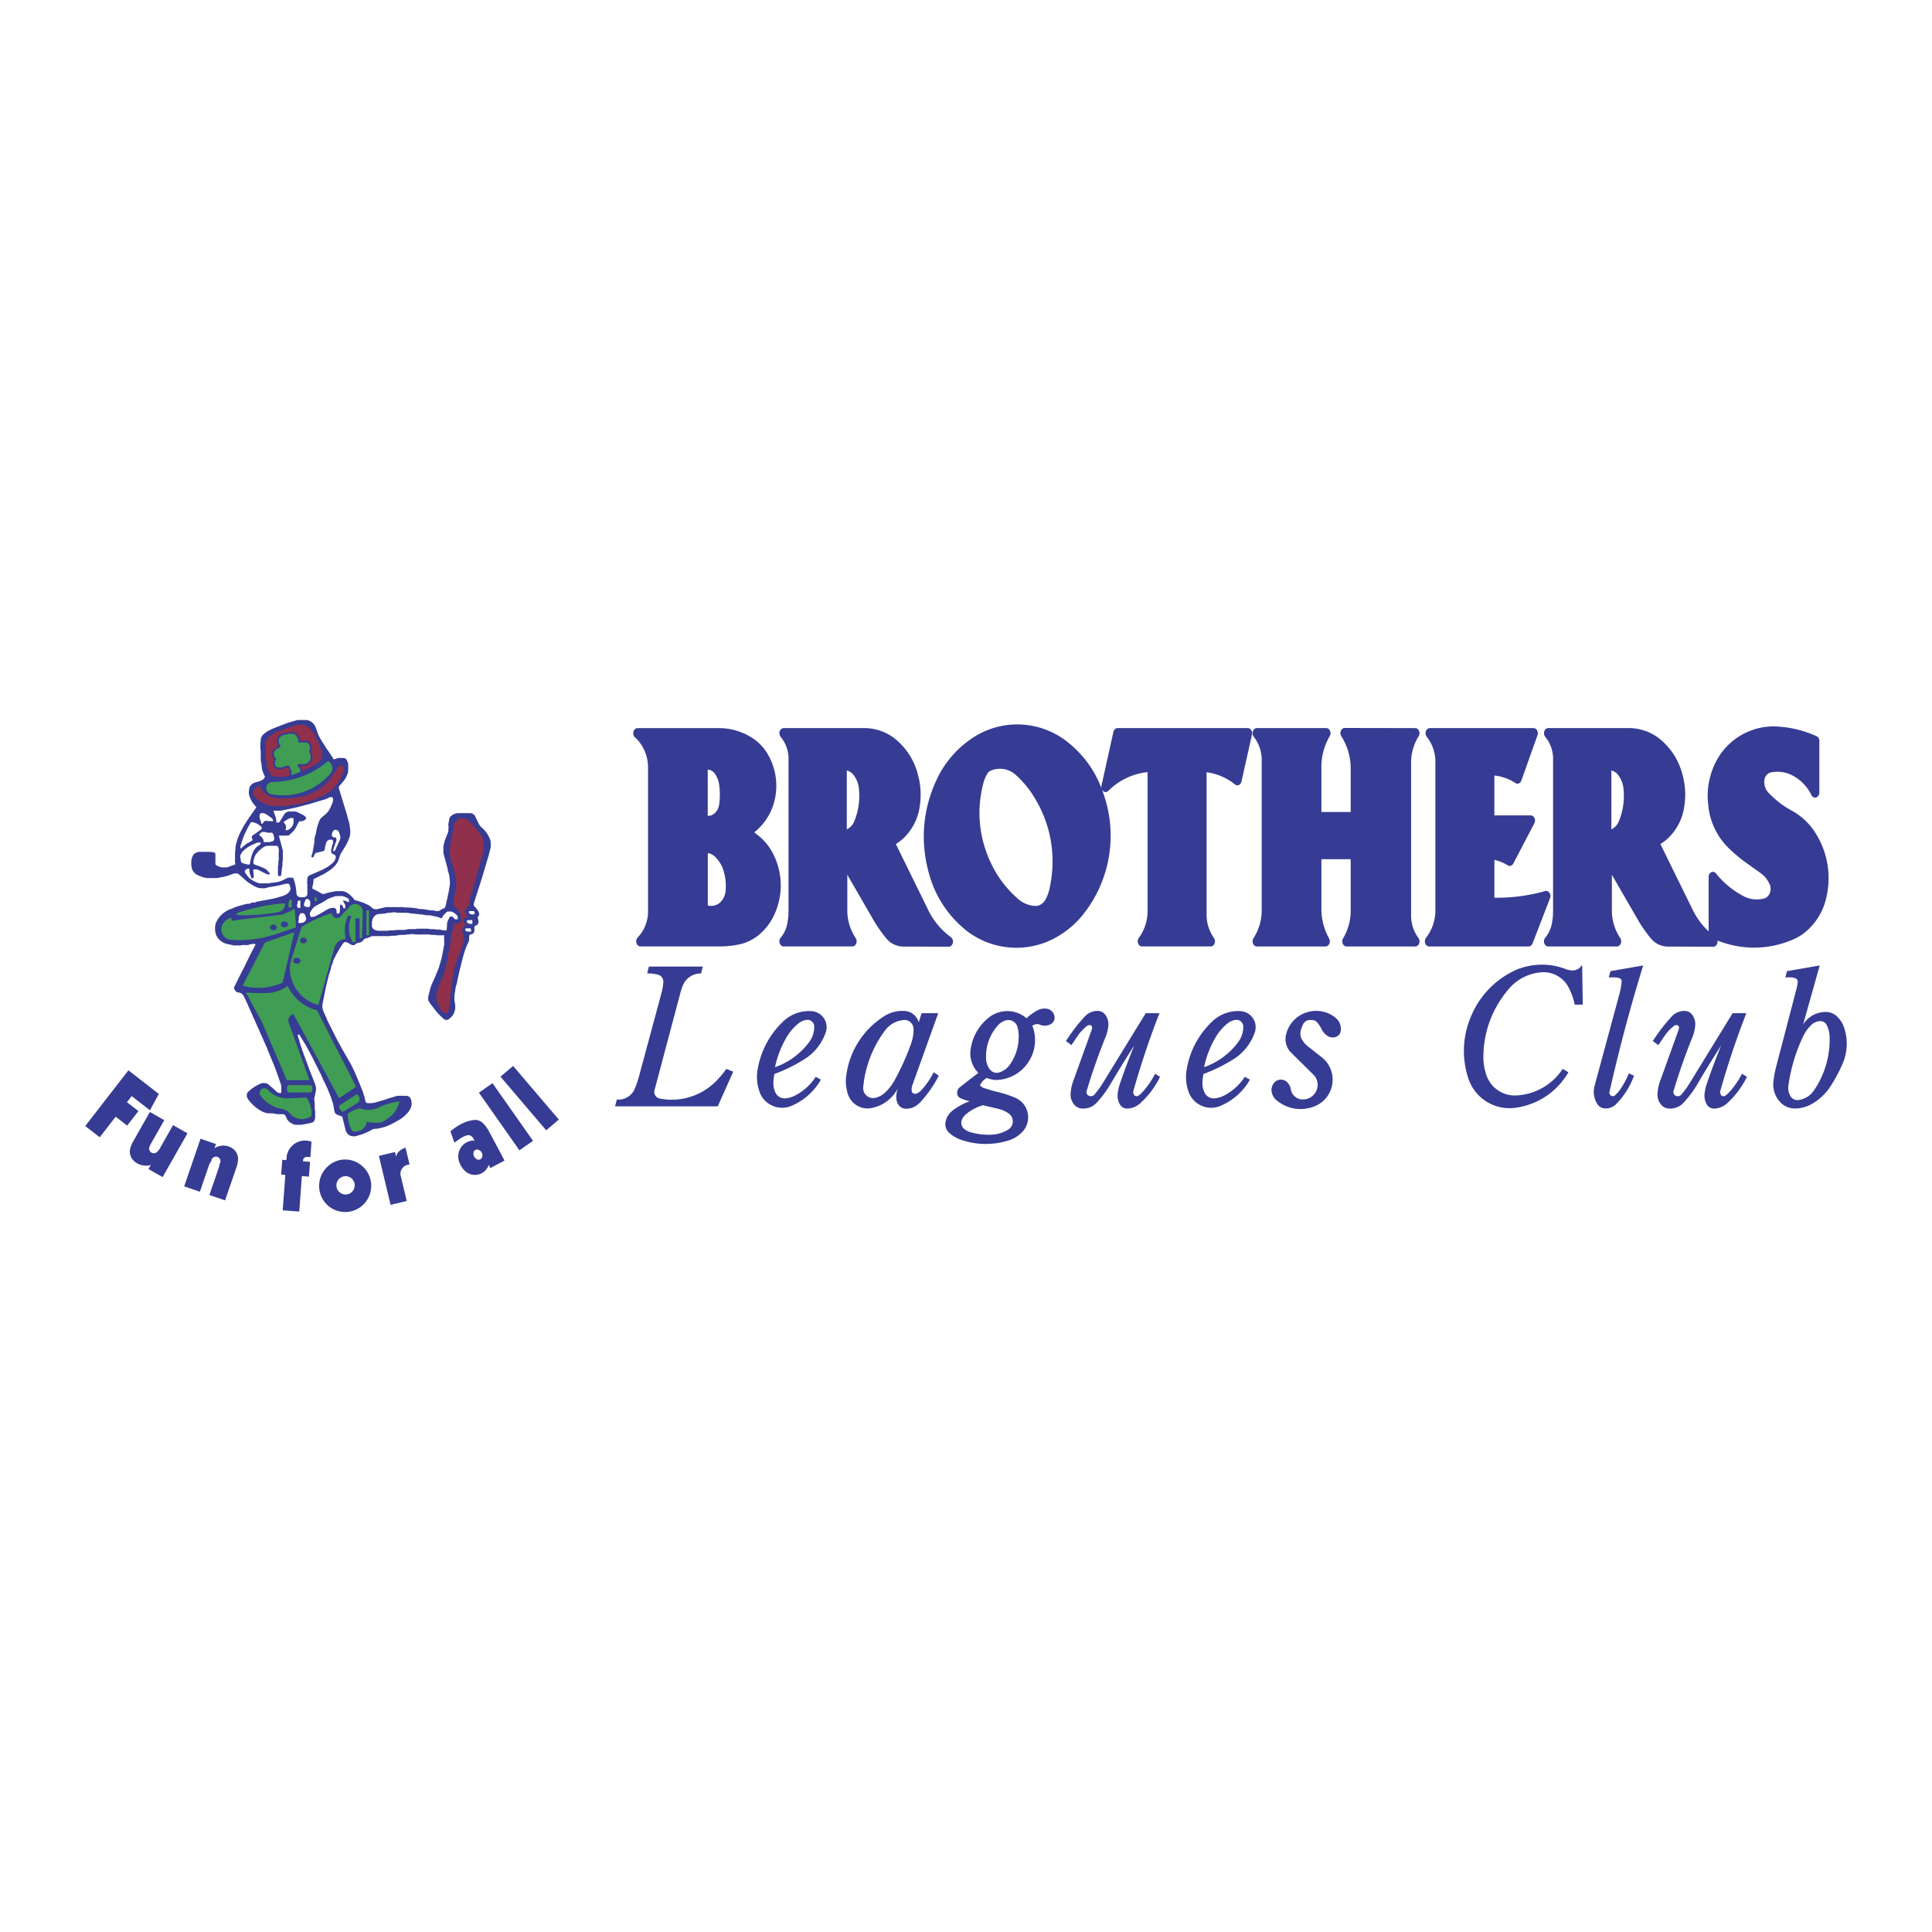
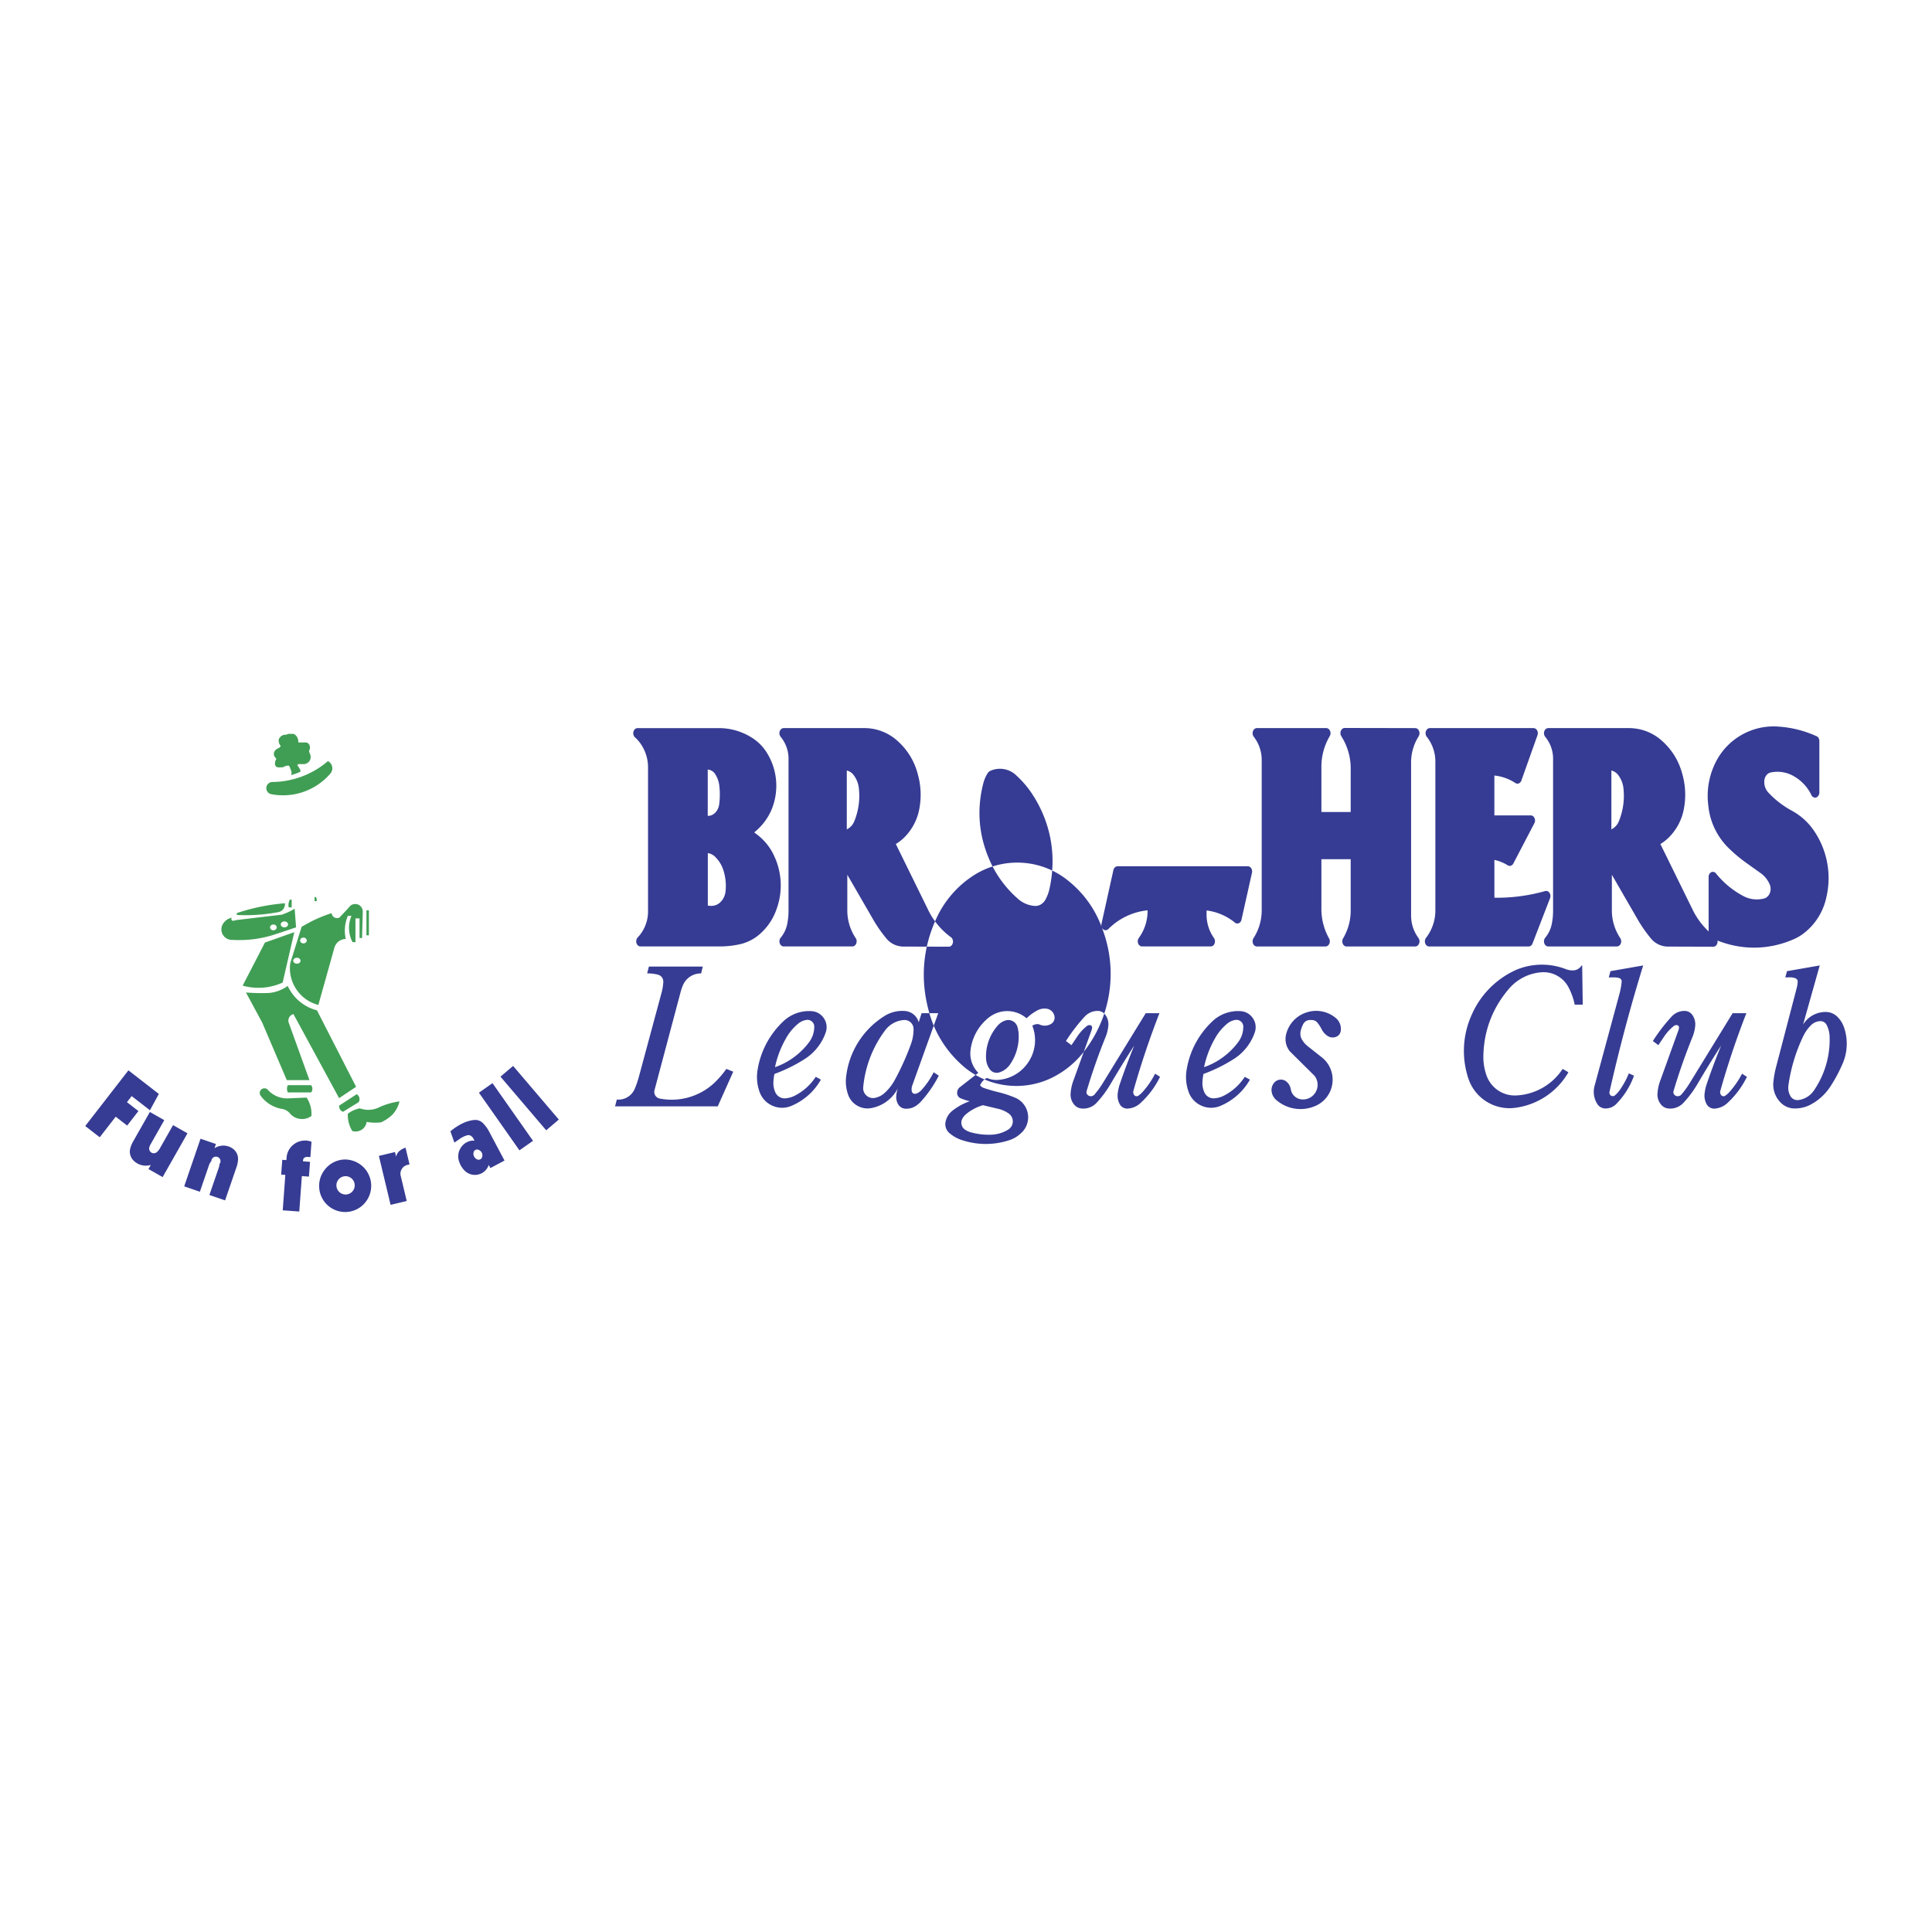
<svg xmlns="http://www.w3.org/2000/svg" width="2500" height="2500" viewBox="0 0 192.756 192.756">
  <g fill-rule="evenodd" clip-rule="evenodd">
-     <path fill="#fff" d="M0 0h192.756v192.756H0V0z" />
-     <path d="M46.802 90.907a.177.177 0 0 0-.012.149c.02.06.062.106.121.131a.602.602 0 0 0 .348.037.1.1 0 0 0 .068-.049.223.223 0 0 0-.036-.269h-.489v.001zm-.163.896a.148.148 0 0 0-.069.105.151.151 0 0 0 .034.122c.076.09.183.14.3.14h.225v-.367h-.49zm-.163.816a.186.186 0 0 0-.052.152l.011.092a.523.523 0 0 0 .306.082h.265v-.105a.34.34 0 0 0-.082-.22h-.448v-.001zm-16.71-2.772a.304.304 0 0 0-.062.153 1.067 1.067 0 0 1-.045.209.433.433 0 0 0-.008.234.337.337 0 0 0 .074.138h.245v-.733h-.204v-.001zm.775-.163a1.982 1.982 0 0 0-.171.382.645.645 0 0 0-.033.311.726.726 0 0 0 .481.119.11.11 0 0 0 .082-.051.293.293 0 0 0 .048-.17l-.001-.263a.31.31 0 0 0-.178-.281.472.472 0 0 0-.228-.047zm-.53 1.426a.676.676 0 0 0-.203.529l-.042.449c.088.002.169.002.257 0a.591.591 0 0 0 .431-.198.342.342 0 0 0 .075-.318c-.027-.1-.059-.19-.1-.285a.383.383 0 0 0-.074-.112.208.208 0 0 0-.12-.064l-.224-.001zm3.505-1.711c-.226.071-.428.14-.65.222a1.103 1.103 0 0 0-.246.127c-.277.19-.543.344-.847.49a2.363 2.363 0 0 0-.493.31.17.17 0 0 0-.03.03 4.51 4.51 0 0 0-.292.421.262.262 0 0 0-.039.122.55.55 0 0 0 .03.217.38.38 0 0 0 .08.141.878.878 0 0 0 .521-.109l.483-.263.597-.354a1.32 1.32 0 0 1 .337-.143.913.913 0 0 1 .396-.015.2.2 0 0 1 .116.064.28.28 0 0 1 .075.134c.032.121.045.235.042.359.052.001.1.001.152-.001a.147.147 0 0 0 .135-.11 1.34 1.34 0 0 0 .039-.357v-.387a.034.034 0 0 1-.012-.006c-.003-.003-.004-.008-.005-.012 0-.005.002-.009.005-.012s.007-.006.012-.006a.185.185 0 0 1 .081.004.31.31 0 0 1 .211.182.425.425 0 0 1 .034.176h.204v-.215a.38.38 0 0 0-.039-.172 4.639 4.639 0 0 0-.199-.367.036.036 0 0 1-.006-.02.579.579 0 0 1 .413.116.03.03 0 0 0 .016.005l.183.001a.33.33 0 0 0-.174-.383c-.087-.041-.166-.076-.253-.115a.83.83 0 0 0-.408-.072h-.469v-.002zm11.126 1.549a2.027 2.027 0 0 0-.284.248 1.476 1.476 0 0 0-.207.265.24.24 0 0 0-.039.138.423.423 0 0 1-.217-.03 2.194 2.194 0 0 0-.294-.096l-.649-.146-.306-.009a1.877 1.877 0 0 1-.51-.084l-.285-.003a.655.655 0 0 0-.236-.041 1.046 1.046 0 0 1-.294-.038l-.286-.002a1.605 1.605 0 0 0-.275-.06 2.71 2.71 0 0 0-.255-.021l-.855-.001a1.294 1.294 0 0 0-.693 0l-.286.002a1.203 1.203 0 0 1-.244.065l-.671.065a.593.593 0 0 0-.397.208 1.064 1.064 0 0 0-.229.442.6.6 0 0 0-.019.184c.005.098.004.187-.004.285a.447.447 0 0 0 .244.431.99.99 0 0 0 .465.111l.937-.001a.585.585 0 0 1 .245-.04l.367-.001a.642.642 0 0 1 .204-.039l.815-.002c.23-.068.452-.094.693-.08l.367-.001a.839.839 0 0 1 .326-.04l.978.001c.08.031.159.044.245.039l.326.001c.08.032.159.044.244.04l.326.001c.074.027.143.044.22.056.154.022.296.03.452.025l.036-.469a1.648 1.648 0 0 1 .006-.172.953.953 0 0 1 .097-.355l.131-.271a.214.214 0 0 1 .126-.11.215.215 0 0 1 .167.011.467.467 0 0 1 .203.193.148.148 0 0 0 .151.073h.184a1.92 1.92 0 0 1 .012-.24.057.057 0 0 0-.008-.04.891.891 0 0 0-.196-.236 1.498 1.498 0 0 0-.403-.249.127.127 0 0 0-.077-.009h-.348v.002zm-15.69-9.334a3.984 3.984 0 0 0-.605.365.114.114 0 0 0-.047.083.776.776 0 0 1 .153.175.488.488 0 0 1 .07.374 1.074 1.074 0 0 0-.02.226.519.519 0 0 0 .271-.055.935.935 0 0 0 .516-.944 1.278 1.278 0 0 1-.013-.223h-.325v-.001zm4.401 1.182a1.998 1.998 0 0 0-.127.149.578.578 0 0 0-.118.391.197.197 0 0 0 .071.139.3.3 0 0 0 .196.072.273.273 0 0 1 .181.064v.252a.29.29 0 0 1-.029.126 1.774 1.774 0 0 0-.1.253l-.184.556a.085.085 0 0 0 .009.076.088.088 0 0 0 .066.039.94.94 0 0 0 .075.003c.047-.081.085-.157.121-.245.093-.231.188-.437.3-.659.07-.136.115-.27.144-.42a.178.178 0 0 0 .001-.069 2.434 2.434 0 0 0-.134-.49.38.38 0 0 0-.393-.242 1.047 1.047 0 0 1-.079.005zm-8.314-.774c-.092.181-.186.34-.298.509l-.252.529c-.08.166-.148.319-.218.49l-.208.624a3.643 3.643 0 0 0-.069.232.418.418 0 0 0-.009.186.069.069 0 0 0 .056.058.07.07 0 0 0 .072-.034.503.503 0 0 1 .172-.177l.21-.174c.107-.09.215-.158.342-.218.115-.055.215-.115.318-.189a.116.116 0 0 0 .046-.08.115.115 0 0 0-.023-.088.302.302 0 0 1-.053-.106.22.22 0 0 1 .086-.235l.215-.146.632-.45a.144.144 0 0 0 .057-.158.34.34 0 0 0-.124-.182 4.302 4.302 0 0 0-.235-.165 1.386 1.386 0 0 0-.717-.226zm.652 2.038l-.491.21c-.29.129-.537.283-.78.486a1.458 1.458 0 0 0-.427.556.307.307 0 0 0-.019.196l.019.093c.015.079.023.151.026.231a.318.318 0 0 0 .241.301l.481.128a.17.17 0 0 0 .216-.175.526.526 0 0 1 .009-.131l.107-.454c.059-.253.15-.475.286-.697.126-.206.292-.362.504-.477a.275.275 0 0 0 .127-.136.327.327 0 0 0 .024-.131h-.323zm7.214-4.524a2.992 2.992 0 0 1-.703.283l-1.484.444c-.085.013-.162.03-.243.055l-1.022.267-1.336.279a.755.755 0 0 1-.164.017h-.491a.827.827 0 0 0-.111.007.08.08 0 0 0-.07.074.763.763 0 0 1 .099.21c.036.118.071.224.112.34.063.182.088.359.075.55h.21a.142.142 0 0 0 .112-.056l.456-.741a.655.655 0 0 1 .312-.262.522.522 0 0 1 .234-.041h.492c.089 0 .171.017.252.054.221.1.419.198.634.312a.745.745 0 0 1 .188.142.302.302 0 0 1 .084.226.952.952 0 0 1-.403.236.179.179 0 0 1-.065.008h-.224c-.1.182-.186.349-.277.534a1.978 1.978 0 0 1-.593.713.163.163 0 0 0-.067.138.669.669 0 0 0-.16.016 1.279 1.279 0 0 1-.39.025h-.509a.428.428 0 0 0 .023.232c.022.06.04.117.054.18l.167.599c.028.115.054.219.085.333.021.076.032.147.037.226l-.001.896a.569.569 0 0 0-.039.245l-.002.326a.813.813 0 0 0-.043.168l-.079.728a.126.126 0 0 1-.108.114.23.23 0 0 1-.169-.039.052.052 0 0 0-.014-.036.051.051 0 0 0-.035-.017l.001-.876a.672.672 0 0 0 .04-.204l.001-.286a.856.856 0 0 0 .04-.326 4.577 4.577 0 0 1 .005-.652 1.002 1.002 0 0 0-.052-.438.228.228 0 0 0-.178-.151l-.849-.001a.796.796 0 0 0-.263.045c-.129.056-.24.123-.35.212l-.083.068a2.813 2.813 0 0 0-.421.417c-.073.088-.13.175-.183.276a1.666 1.666 0 0 0-.153.776c.104.065.208.113.326.149.262.086.494.179.743.296a.967.967 0 0 1 .357.273c.045.054.087.101.135.151a.253.253 0 0 1 .068.189.474.474 0 0 1-.301-.04.983.983 0 0 0-.13-.053l-.755-.372a.365.365 0 0 0-.181-.038c-.081.004-.153.01-.233.021a.08.08 0 0 0-.07.074.24.24 0 0 1 .04.15l.034.456a.185.185 0 0 1-.051.149.187.187 0 0 1-.146.06 5.847 5.847 0 0 1-.122-.282 1.706 1.706 0 0 1-.123-.696.416.416 0 0 0-.416.178.193.193 0 0 0-.004.209 3.8 3.8 0 0 0 .348.472 1 1 0 0 0 .215.19l.147.098c.218.142.438.238.691.3a.666.666 0 0 0 .141.02l.856-.001c.102-.037.2-.059.307-.067l.097-.008c.303-.022.575-.082.859-.19l.53-.263a.432.432 0 0 1 .245-.042h.347c.018.048.035.091.055.138.035.083.062.16.087.246.111.397.173.769.198 1.181a.398.398 0 0 0 .293.369.583.583 0 0 0 .143.022c.114.005.218.003.332-.007a.339.339 0 0 0 .234-.116.34.34 0 0 0 .088-.247 6.542 6.542 0 0 1-.004-.14v-.648c0-.109-.008-.208-.028-.315a.174.174 0 0 1 .001-.051 1.11 1.11 0 0 0 .027-.276.45.45 0 0 1 .029-.178.368.368 0 0 1 .175-.203l1.28-.554c.147-.083.282-.156.432-.235.08-.042.15-.087.223-.141l.294-.228c.2-.151.334-.353.397-.596a.274.274 0 0 0-.146-.315 1.907 1.907 0 0 1-.245-.139.073.073 0 0 0-.035-.012.303.303 0 0 0-.021-.14.208.208 0 0 1-.013-.113c.03-.218.077-.415.149-.624a.787.787 0 0 0 .047-.215.35.35 0 0 0-.08-.253h-.23a.328.328 0 0 0-.198.067.53.53 0 0 0-.192.275 4.459 4.459 0 0 0-.137.637.203.203 0 0 1-.154.167l-.653.156a.283.283 0 0 0-.207.188 1.461 1.461 0 0 1-.089.212.145.145 0 0 0-.015.05h-.204a.848.848 0 0 1 .061-.303c.037-.094.06-.183.073-.283l.142-.783a.707.707 0 0 0 .01-.138c-.001-.018 0-.035.001-.053l.008-.074c0-.203.034-.388.104-.578.028-.078.047-.151.059-.232a2.8 2.8 0 0 1 .021-.127c.046-.231.098-.44.165-.667.044-.152.096-.287.163-.43.053-.114.121-.209.21-.297l.319-.262c.229-.189.401-.405.533-.67.104-.21.186-.408.258-.631a.684.684 0 0 0 .033-.246.357.357 0 0 0-.082-.216h-.244zM26.18 83c-.11.056-.202.123-.29.209a.12.12 0 0 0-.036.076c.098.095.185.183.28.28.12.122.18.282.168.453l.491-.002c.151 0 .289-.029.426-.091a.22.22 0 0 0 .121-.137.394.394 0 0 0 .005-.228l-.012-.042a.69.69 0 0 0-.176-.438h-.413a.46.46 0 0 1-.168-.031.848.848 0 0 0-.396-.049zm-.163-1.875a.39.39 0 0 0-.122.265.917.917 0 0 0 .093.452.669.669 0 0 1 .07.343.207.207 0 0 0 .135-.029.24.24 0 0 0 .097-.114.228.228 0 0 1 .206-.142l.744.04a.317.317 0 0 0-.116-.301l-.105-.082a4.132 4.132 0 0 0-.584-.378.488.488 0 0 0-.153-.053l-.265-.001zm3.668-9.292h.778c.212-.002.406.055.582.173.189.127.329.292.421.501.078.176.138.34.193.524.057.183.125.344.219.511.119.214.233.405.366.611l.34.535c.041.065.082.122.13.182l.354.529c.044.056.082.109.12.17.026.042.04.086.043.136a.163.163 0 0 0 .137.041.847.847 0 0 0 .214-.068c.116-.054.236-.072.363-.054h.33a.345.345 0 0 1 .301.177c.062.109.106.213.144.333a.56.56 0 0 1 .021.244v.39c0 .073-.004.14-.012.212a.843.843 0 0 1-.04.179 2.784 2.784 0 0 1-.236.522.46.46 0 0 1-.042.063 7.782 7.782 0 0 1-.537.65.28.28 0 0 0-.064.267l.795 2.583c.021.108.044.207.075.312l.146.486c.024.08.039.155.046.238l.063.482c.038.279.011.542-.084.807a5.074 5.074 0 0 1-.33.756l-.388.625a3.054 3.054 0 0 0-.262.528c-.087.42-.293.777-.615 1.061a3.831 3.831 0 0 1-.574.432 9.711 9.711 0 0 0-.17.106 3.194 3.194 0 0 1-.401.222l-.555.277a5.809 5.809 0 0 0-.281.15c.008.19-.01.364-.059.548-.03.118-.05.228-.063.349a.514.514 0 0 0 .158.111c.258.12.486.243.728.393a.437.437 0 0 0 .371.042c.252-.088.489-.147.752-.192l.417-.069h.484c.184 0 .352.043.512.134.296.171.533.386.733.665a.326.326 0 0 0 .21.134c.124.023.235.053.354.096.101.037.195.068.298.1.109.034.205.076.303.136l.086.035c.224.094.412.217.585.386a.595.595 0 0 0 .34.125.809.809 0 0 0 .333-.059l.693-.159 1.614-.001c.078 0 .148.013.22.04l.316.001c.048 0 .093.002.141.006l.069.005c.315.012.6.05.907.123a.768.768 0 0 0 .197.021c.054-.001.103.001.156.006.232.023.443.056.671.104a.701.701 0 0 0 .17.017c.095-.001.181.004.275.018.082.01.155.023.235.042a.628.628 0 0 0 .286.004.462.462 0 0 0 .198-.095.754.754 0 0 1 .271-.144.282.282 0 0 0 .188-.174c.026-.068.046-.131.062-.202l.271-1.257.108-.652c.025-.15.031-.29.019-.441a6.407 6.407 0 0 0-.063-.551 1.96 1.96 0 0 0-.099-.383.944.944 0 0 1-.058-.297l-.416-1.549a.52.52 0 0 1-.012-.204v-.301c-.002-.162.016-.31.06-.466l.084-.312.316-.812a.528.528 0 0 0 .037-.229.806.806 0 0 1 .019-.208.31.31 0 0 0 0-.142.72.72 0 0 1 0-.339l.079-.438a.454.454 0 0 1 .138-.252c.201-.186.443-.291.715-.311h1.235a.51.51 0 0 1 .348.134.65.65 0 0 1 .176.25l.295.619c.083.173.191.315.336.44.359.311.619.672.798 1.112.066.162.095.323.088.498-.002.068-.002.13 0 .198a.93.93 0 0 1-.039.315l-.168.652-.666 2.242-.74 2.31a2.922 2.922 0 0 0-.083.315.213.213 0 0 0 .057.195c.101.103.185.203.27.318l.113.163a.592.592 0 0 1 .104.309.287.287 0 0 1-.093.228.17.17 0 0 0-.042.181c.044.127.065.249.068.384a.331.331 0 0 1-.153.284 1.94 1.94 0 0 1-.255.144v.415c0 .08-.021.152-.066.218a.41.41 0 0 1-.28.174.432.432 0 0 0-.143.048 1.324 1.324 0 0 0-.04.411.627.627 0 0 1-.069.318 6.64 6.64 0 0 0-.379.92l-.157.527-.378 1.508-.198.9-.05.285c-.073.201-.12.391-.147.602a7.737 7.737 0 0 1-.088.566.145.145 0 0 0-.001.055v.26c-.002.207.023.396.081.596l.001.33a.823.823 0 0 1-.017.172c-.029.141-.07.264-.129.395a1.097 1.097 0 0 1-.311.406 2.267 2.267 0 0 0-.129.113.413.413 0 0 1-.305.119.416.416 0 0 1-.299-.135l-.232-.217a5.256 5.256 0 0 1-.685-.775l-.341-.445a3.22 3.22 0 0 1-.188-.273.39.39 0 0 1-.058-.176 1.46 1.46 0 0 1 .044-.492l.074-.262a3.97 3.97 0 0 1 .333-.99l.288-.654c.064-.168.126-.32.199-.486a3.42 3.42 0 0 0 .174-.489l.168-.58c.024-.084.044-.16.064-.246l.142-.707c.024-.125.043-.239.058-.365.056-.172.071-.34.047-.519v-.632H43.7a1.13 1.13 0 0 1-.3-.04l-.326-.001a.557.557 0 0 1-.205-.039l-1.25-.001c-.108 0-.207-.007-.314-.023a1.345 1.345 0 0 0-.434.007 1.168 1.168 0 0 1-.243.021.559.559 0 0 0-.203.034l-.26.001a2.544 2.544 0 0 0-.678.082h-.35a.617.617 0 0 0-.221.04l-1.754.001a.292.292 0 0 0-.139.034 1.88 1.88 0 0 1-.528.197.352.352 0 0 0-.193.112c-.05.057-.097.106-.151.159a.574.574 0 0 1-.331.157.78.78 0 0 0-.3.102.491.491 0 0 0-.12.098.14.14 0 0 1-.104.047.672.672 0 0 1-.373-.112 2.535 2.535 0 0 0-.281-.163.363.363 0 0 0-.289-.013.15.15 0 0 0-.059.041c-.087.102-.16.2-.232.312-.25.39-.459.756-.67 1.169a2.165 2.165 0 0 0-.129.281.986.986 0 0 0-.054.207l-.174.448c-.012.11-.032.208-.064.313a7.654 7.654 0 0 1-.14.42l-.089.367c-.031.111-.059.213-.087.324l-.15.635-.315 1.584c-.025.125-.033.24-.025.367a.9.9 0 0 0 .034.201c.044.16.098.303.17.451.121.24.219.465.312.717l1.027 2.037.237.408c.047.102.093.193.147.291l.892 1.543.19.381c.085.172.16.328.239.504l.464 1.096.31.791.133.402c.059.176.099.342.129.525.013.08.056.148.121.193a.23.23 0 0 0 .188.041h.326l.285-.049.938-.271.537-.178.741-.219a.527.527 0 0 1 .23-.018h.623l.107.002c.207.01.387.148.451.344.069.209.086.412.055.627a.908.908 0 0 1-.046.172c-.06.162-.137.301-.242.438a3.406 3.406 0 0 1-1.11.918l-.441.242a4.685 4.685 0 0 1-1.703.553l-.016.006-.191.002a.16.16 0 0 0-.083.021l-.406.215c-.297.16-.583.275-.909.367l-.376.111a.537.537 0 0 1-.159.023 2.95 2.95 0 0 1-.188-.006.72.72 0 0 1-.583-.348 1.185 1.185 0 0 1-.116-.25l-.311-1.266a.2.2 0 0 0-.143-.148 2.293 2.293 0 0 1-.395-.141.46.46 0 0 1-.27-.354l-.111-.658a.304.304 0 0 0-.023-.078l-.201-.604a.513.513 0 0 1-.021-.088l-.351-.854-.384-.803a7.347 7.347 0 0 1-.201-.463l-.883-1.766-.672-1.25-.666-1.08a.44.44 0 0 0-.089.008c-.03.004-.054.025-.062.055s-.001.059.021.08a.947.947 0 0 0 .053.189c.05.129.087.248.119.381.018.08.035.15.056.23.028.109.062.205.11.307.03.064.049.127.058.197l.34.938.147.381.235.65.564 1.436c.042.107.073.207.098.318.034.15.038.293.014.447-.034.215-.075.41-.129.623a.89.89 0 0 0-.013.381c.016.084.024.162.029.246v.514c0 .078.013.148.04.221l.001.637a.808.808 0 0 1-.125.443.047.047 0 0 1-.019.018.882.882 0 0 1-.287.123l-.177.039-.747.143a.43.43 0 0 1-.134.004h-.425a.666.666 0 0 1-.295-.066 2.079 2.079 0 0 1-.307-.184.964.964 0 0 1-.318-.375 1.78 1.78 0 0 1-.085-.201.344.344 0 0 0-.321-.234h-.389a1.85 1.85 0 0 1-.548-.08l-.357-.002c-.178 0-.339-.027-.507-.084a1.809 1.809 0 0 1-.405-.186 4.308 4.308 0 0 1-1.021-.848 2.402 2.402 0 0 1-.274-.375.57.57 0 0 1-.08-.322.523.523 0 0 1 .199-.393c.062-.049.118-.094.178-.146.129-.109.251-.201.393-.293l.265-.15c.129-.072.25-.131.387-.184a.549.549 0 0 1 .286-.035l.185.002c.025 0 .048.004.07.016a.842.842 0 0 1 .275.188l.282.234c.116.096.217.189.324.295.068.068.135.123.213.178.114.076.25.1.383.066v-.58a1.035 1.035 0 0 0-.088-.418l-.205-.617-.377-1.02-.729-1.766a.703.703 0 0 1-.034-.104l-2.112-4.754a4.985 4.985 0 0 0-.256-.492.613.613 0 0 0-.467-.268.426.426 0 0 1-.308-.168 1 1 0 0 1-.127-.219.199.199 0 0 1 .036-.213l.736-1.488c.069-.107.125-.211.177-.326l.659-1.354.509-.977a.071.071 0 0 0-.055-.106.732.732 0 0 0-.272.017.699.699 0 0 1-.188.019.175.175 0 0 0-.148.071.94.94 0 0 1-.237.009h-.355a.616.616 0 0 0-.22.04l-.592.001a.837.837 0 0 1-.222-.03 6.105 6.105 0 0 0-.426-.096 1.655 1.655 0 0 1-.972-.556 1.276 1.276 0 0 1-.283-.571 2.257 2.257 0 0 1-.053-.449c-.001-.304.077-.58.235-.839a2.58 2.58 0 0 1 1.375-1.108l.367-.153c.133-.056.257-.097.397-.133.126-.032.241-.064.365-.104.17-.053.328-.089.503-.116a.439.439 0 0 1 .12-.002.194.194 0 0 0 .12-.027.656.656 0 0 1 .426-.094.21.21 0 0 0 .167-.055.15.15 0 0 1 .099-.037l1.651-.304c.292-.076.555-.149.843-.235.152-.046.285-.102.424-.178a.986.986 0 0 0 .237-.179.754.754 0 0 0 .192-.307.226.226 0 0 0 .009-.121 2.355 2.355 0 0 0-.096-.369.142.142 0 0 0-.113-.093 1.008 1.008 0 0 0-.412.034 8.664 8.664 0 0 1-.929.21l-.078.014-.225.035a6.233 6.233 0 0 0-.675.144.525.525 0 0 1-.216.013l-.193-.001a.752.752 0 0 1-.177-.021 1.892 1.892 0 0 1-.481-.182 7.115 7.115 0 0 1-.445-.263c-.2-.127-.37-.26-.542-.422l-.599-.533a.204.204 0 0 0-.119-.054.99.99 0 0 0-.502.061 7.305 7.305 0 0 1-.854.272l-.286.05-.367.072-.928.001a.924.924 0 0 1-.105-.006 2.14 2.14 0 0 1-.583-.151 8.828 8.828 0 0 0-.254-.098 1.048 1.048 0 0 1-.653-.7 1.435 1.435 0 0 1-.064-.451v-.256c0-.078.01-.148.032-.223.03-.104.062-.197.103-.298a.589.589 0 0 1 .266-.305c.198-.111.414-.152.639-.121h.83c.088 0 .167.009.253.027l.183.041a.133.133 0 0 1 .099.156l.002.971a.14.14 0 0 0 .063.118c.187.127.384.204.607.235h.391a.563.563 0 0 0 .261-.061l.367-.137a6.01 6.01 0 0 0 .227-.074.105.105 0 0 0 .061-.054.1.1 0 0 0 .005-.081.666.666 0 0 1-.027-.307v-.721c0-.09.013-.171.04-.257l.001-.236c0-.095.012-.181.036-.272.022-.08.041-.153.06-.233.072-.296.162-.56.289-.837.203-.445.417-.835.684-1.245.219-.337.425-.64.658-.967l.23-.326.123-.184a.14.14 0 0 0-.041-.084 2.447 2.447 0 0 1-.551-.805l-.05-.118a.998.998 0 0 1-.08-.287l-.027-.196c.012-.13.027-.248.046-.377a.622.622 0 0 1 .159-.338.993.993 0 0 1 .527-.308l.086-.019c.171-.038.322-.092.478-.172a.704.704 0 0 0 .279-.254.183.183 0 0 0 .009-.181 2.634 2.634 0 0 1-.235-.584 1.937 1.937 0 0 1-.05-.263l-.04-.371a1.656 1.656 0 0 0-.062-.304l-.001-.937a.535.535 0 0 0-.04-.205l-.001-.555c0-.077.013-.147.04-.219l.002-.184c0-.053.008-.102.026-.152a.885.885 0 0 1 .249-.379c.149-.134.3-.242.476-.34.217-.121.422-.217.655-.304l.285-.109.449-.182.692-.251.836-.239z" fill="#363c93" />
    <path d="M27.026 79.229a.61.61 0 0 1-.449-.679c.021-.152.093-.282.208-.382s.256-.15.409-.149a8.628 8.628 0 0 0 5.525-2.083.8.8 0 0 1 .424.572.799.799 0 0 1-.194.684 6.224 6.224 0 0 1-5.923 2.037z" fill="#409e54" />
-     <path d="M33.842 76.397a1.193 1.193 0 0 0-.207.272c-.071.128-.143.24-.228.359l-.304.454a4.533 4.533 0 0 1-.38.494 3.695 3.695 0 0 1-.442.42 3.5 3.5 0 0 1-1.01.667l-.597.246a2.4 2.4 0 0 1-.526.152c-.065.012-.125.022-.189.035-.17.024-.324.049-.493.08a1.597 1.597 0 0 0-.169.04l-.286.003a.643.643 0 0 1-.204.04h-1.264a.185.185 0 0 1-.105-.031.781.781 0 0 0-.254-.103 1.556 1.556 0 0 1-.59-.26 1.593 1.593 0 0 1-.399-.395 1.935 1.935 0 0 1-.203-.343.133.133 0 0 0-.078-.071.246.246 0 0 0-.252.054c-.105.098-.199.19-.299.294a.456.456 0 0 0-.121.22.4.4 0 0 0 .052.305 1.728 1.728 0 0 0 .397.445c.44.353.932.561 1.491.63.11.014.211.023.322.027l.815-.001a.615.615 0 0 1 .285-.037c.087.01.168.002.252-.024.112-.036.217-.06.334-.075l.443-.047a3.328 3.328 0 0 0 .763-.176l.163-.044a9.55 9.55 0 0 0 1.042-.344l.642-.299c.079-.037.149-.073.225-.117.184-.104.342-.214.502-.351.174-.147.322-.292.473-.462a2.98 2.98 0 0 0 .303-.402c.102-.163.186-.317.267-.491.067-.142.125-.273.186-.418.075-.18.109-.357.108-.553a.143.143 0 0 0-.012-.058.533.533 0 0 0-.086-.135h-.367zM45.947 81.655a1.133 1.133 0 0 0-.535.395.805.805 0 0 0-.155.388l-.082.585a4.27 4.27 0 0 1-.139.642l-.143.818a.64.64 0 0 0-.007.169v.458c0 .082.002.157.007.239.006.086.019.164.042.248l.481 1.627a.342.342 0 0 0 .035.194.456.456 0 0 1 .047.249v.367a.562.562 0 0 1 .027.293l-.253 1.423c-.007.04-.009.077-.007.118a.568.568 0 0 1-.033.216.334.334 0 0 0 .124.384c.074.052.138.104.204.166.144.137.249.289.327.472a.819.819 0 0 1 .061.228c.011.104.032.198.065.297a.361.361 0 0 1-.022.272.497.497 0 0 1-.179.196.462.462 0 0 1-.292.071h-.265c.005.157-.013.299-.056.45a6.037 6.037 0 0 0-.138.595 6.202 6.202 0 0 0-.062.402l-.044.427a6.881 6.881 0 0 0-.083.344.622.622 0 0 0-.014.167.58.58 0 0 1-.037.226c-.033.087-.055.17-.07.262l-.098.635a4.505 4.505 0 0 1-.101.475l-.325 1.209a1.015 1.015 0 0 1-.112.268 4.078 4.078 0 0 0-.225.436c-.057.129-.1.252-.135.389a3.675 3.675 0 0 1-.163.502l-.048.285v.393c0 .078.01.148.032.223.082.27.185.506.328.75.075.127.146.242.228.365a.195.195 0 0 0 .206.084h.265c.005-.008.009-.016.015-.023a.651.651 0 0 0 .142-.254c.042-.146.066-.285.076-.438l.07-.559c.012-.102.02-.193.023-.295l.001-.285c.031-.082.05-.158.062-.246l.026-.361.085-.631.083-.52.108-.51c.011-.15.035-.285.078-.43l.099-.33.125-.383c.097-.295.2-.56.328-.842l.163-.478a1.1 1.1 0 0 0 .104-.284c.022-.099.044-.189.07-.287.033-.124.045-.241.037-.368a.824.824 0 0 0-.047-.241l-.129-.265a.485.485 0 0 1-.053-.245c.03.013.064.009.09-.011a.088.088 0 0 0 .035-.084.122.122 0 0 0-.084-.028.648.648 0 0 1 .3-.312.12.12 0 0 0 .066-.097 1.011 1.011 0 0 1-.139-.174.618.618 0 0 1-.093-.25.22.22 0 0 1 .04-.169.228.228 0 0 1 .147-.094.941.941 0 0 0 .186-.054.073.073 0 0 0 .042-.054.074.074 0 0 0-.024-.064.79.79 0 0 1-.277-.442.193.193 0 0 1 .058-.186l.169-.171a.773.773 0 0 0 .215-.413l.083-.405c.01-.166.047-.315.115-.466l.317-1.114c.024-.084.048-.161.078-.244l.135-.489.15-.489a1.31 1.31 0 0 1 .082-.326l.176-.611a.393.393 0 0 1 .024-.186l.044-.12c.121-.288.191-.567.223-.877l.002-.63c0-.08-.005-.153-.015-.232a7.582 7.582 0 0 1-.019-.149 1.119 1.119 0 0 0-.203-.527c-.137-.19-.266-.361-.412-.545a6.281 6.281 0 0 0-.941-.96.82.82 0 0 0-.24-.138.296.296 0 0 0-.106-.019h-.346v.003z" fill="#90304c" />
    <path d="M29.962 77.001a7.474 7.474 0 0 1-.904.333.713.713 0 0 0-.033-.502 2.988 2.988 0 0 1-.093-.244.631.631 0 0 0-.103-.191.7.7 0 0 0-.465.089.615.615 0 0 1-.208.073l-.37.002a.423.423 0 0 1-.122-.017.31.31 0 0 1-.219-.248.783.783 0 0 1 .097-.523.16.16 0 0 0 .022-.068 3.664 3.664 0 0 0-.134-.174.484.484 0 0 1-.081-.47.606.606 0 0 1 .132-.219.704.704 0 0 1 .28-.188.414.414 0 0 0 .173-.123l.078-.09a.916.916 0 0 1-.208-.515.46.46 0 0 1 .117-.347l.028-.031a.717.717 0 0 1 .389-.234c.035-.008.066-.011.102-.008a.363.363 0 0 0 .199-.04.418.418 0 0 1 .208-.047h.355a.368.368 0 0 1 .255.096.863.863 0 0 1 .293.541c.011.075.015.144.014.22h.755c.085 0 .164.03.226.088.165.15.225.382.153.593l-.052.148a.197.197 0 0 0 .011.154c.027.054.05.104.073.16a.773.773 0 0 1 .025.554.603.603 0 0 1-.112.197.734.734 0 0 1-.651.265l-.4.001a.112.112 0 0 0-.098.062.108.108 0 0 0 .012.116c.107.127.187.257.251.41a.251.251 0 0 1 .005.177z" fill="#409e54" />
-     <path d="M30.146 76.923a.447.447 0 0 0-.029-.162 1.723 1.723 0 0 0-.196-.351l-.003-.003.27-.001a.904.904 0 0 0 .789-.326.792.792 0 0 0 .143-.253.939.939 0 0 0-.029-.674l-.079-.172a.025.025 0 0 1-.002-.019l.053-.151a.727.727 0 0 0-.199-.774.498.498 0 0 0-.342-.133h-.592a1.053 1.053 0 0 0-.357-.717.536.536 0 0 0-.369-.14h-.352a.604.604 0 0 0-.289.066.197.197 0 0 1-.109.022.49.49 0 0 0-.153.012.889.889 0 0 0-.479.288l-.026.029a.626.626 0 0 0-.161.476c.015.178.067.338.161.491a.253.253 0 0 1-.093.062.843.843 0 0 0-.514.51.651.651 0 0 0 .108.634l.072.094a.96.96 0 0 0-.093.591.48.48 0 0 0 .34.385c.057.016.11.024.17.023l.384-.001.014-.002a.792.792 0 0 0 .264-.093.536.536 0 0 1 .284-.074.43.43 0 0 1 .037.082c.03.09.061.171.099.258a.55.55 0 0 1 .025.385.157.157 0 0 0 0 .096l-.013.003c-.26.074-.505.109-.775.113h-.478a.932.932 0 0 1-.328-.039.64.64 0 0 1-.234-.122.836.836 0 0 1-.204-.246 1.91 1.91 0 0 1-.216-.678l-.08-.587-.071-.361a.847.847 0 0 0 .022-.188l-.008-1.248c.143-.34.38-.605.703-.785.241-.135.471-.24.731-.334l1.355-.485.265-.103h.55a.696.696 0 0 1 .373.069c.179.085.33.188.475.324.081.075.146.153.205.247.056.087.11.164.176.244a.804.804 0 0 1 .115.188l.327.743.173.504.05.132c.062.166.111.319.156.491a.37.37 0 0 1 .002.184.975.975 0 0 1-.166.37 1.369 1.369 0 0 1-.413.378l-.503.304c-.216.121-.42.217-.651.307l-.285.117z" fill="#90304c" />
    <path d="M23.735 91.292c-.027.003-.054-.004-.076-.02s-.037-.039-.043-.065a.106.106 0 0 1 .012-.078.108.108 0 0 1 .061-.05 20.237 20.237 0 0 1 4.733-.961.791.791 0 0 1-.15.571.792.792 0 0 1-.501.313 17.624 17.624 0 0 1-4.036.29zm5.067-.766a1.201 1.201 0 0 1 .108-.764l.19.003v.761h-.298zm-4.591 7.81l2.221-4.296 2.928-1.036-1.16 5.027a5.813 5.813 0 0 1-3.989.305zm-1.07-4.565a1.037 1.037 0 0 1-.868-.454 1.033 1.033 0 0 1-.112-.973c.177-.41.531-.698.969-.788a.184.184 0 0 0-.031.215c.039.07.119.108.198.092.106-.02.203-.042.308-.072l4.526-.535a7.208 7.208 0 0 0 1.266-.589l.142 1.855-1.756.587c-1.53.541-3.022.754-4.642.662zm3.013 8.239l-1.614-2.988c.777.059 1.486.074 2.265.049a3.702 3.702 0 0 0 1.899-.707 4.433 4.433 0 0 0 2.923 2.439l3.901 7.629-1.695 1.131-4.555-8.385a.652.652 0 0 0-.425.328.654.654 0 0 0-.045.535l2.066 5.725h-2.26l-2.46-5.756zm2.566 6.982a.81.81 0 0 1 0-.727h2.314c.088.104.133.227.133.363s-.045.26-.133.363H28.72v.001zm-.629 1.639a3.308 3.308 0 0 1-2.083-1.307.457.457 0 0 1-.09-.326.45.45 0 0 1 .155-.301.465.465 0 0 1 .63.014 2.6 2.6 0 0 0 1.951.877l1.935-.082c.364.555.525 1.174.479 1.836-.328.24-.712.34-1.115.293s-.754-.232-1.018-.541a1.314 1.314 0 0 0-.844-.463zm9.921 1.348a4.802 4.802 0 0 1-1.431-.047 1.16 1.16 0 0 1-.3.625c-.3.293-.726.402-1.131.287a3.053 3.053 0 0 1-.45-1.721 2.824 2.824 0 0 1 1.2-.543c.581.207 1.18.199 1.754-.023a7.104 7.104 0 0 1 2.205-.67 2.984 2.984 0 0 1-.681 1.295c-.35.339-.722.593-1.166.797zm-2.225-2.018l-1.558.961a.564.564 0 0 1-.382-.619l1.743-1.135a.57.57 0 0 1 .263.355.57.57 0 0 1-.066.438zm-8.84-17.435c0-.064.021-.122.062-.17.058-.065.133-.104.219-.116s.168.006.242.052a.29.29 0 0 1 .12.145.26.26 0 0 1-.047.26.358.358 0 0 1-.219.116.357.357 0 0 1-.242-.052.286.286 0 0 1-.12-.145.274.274 0 0 1-.015-.09zm1.063-.299a.255.255 0 0 1 .07-.173.366.366 0 0 1 .182-.108.427.427 0 0 1 .326.042.298.298 0 0 1 .132.148.242.242 0 0 1 0 .183.298.298 0 0 1-.132.148.425.425 0 0 1-.428 0 .298.298 0 0 1-.132-.148.26.26 0 0 1-.018-.092zm.951 3.859l1.129-3.611c.97-.59 1.916-1.022 2.997-1.371a.534.534 0 0 0 .276.426.536.536 0 0 0 .507.01l.794-.843.23-.267a.752.752 0 0 1 1.3.531l-.075 2.644-.247-.034v-1.943h-.408V94h-.29a3.064 3.064 0 0 1-.107-2.631h-.354a3.72 3.72 0 0 0-.215 2.309 1.212 1.212 0 0 0-1.157.954l-1.578 5.629a3.712 3.712 0 0 1-2.194-1.555 3.736 3.736 0 0 1-.608-2.62zm7.598-2.774V90.82h.247v2.492h-.247zm-4.971-3.4h-.203V89.5l.129-.002a.522.522 0 0 1 .074.414zm-1.643 3.921c0-.063.022-.121.063-.17a.358.358 0 0 1 .219-.116.35.35 0 0 1 .242.052.285.285 0 0 1 .12.145.262.262 0 0 1-.047.26.358.358 0 0 1-.219.116.356.356 0 0 1-.242-.052.283.283 0 0 1-.136-.235zm-.688 2.02a.256.256 0 0 1 .069-.174c.05-.054.11-.09.182-.108a.425.425 0 0 1 .327.042c.06.034.104.084.132.148a.242.242 0 0 1 0 .183.302.302 0 0 1-.132.148.43.43 0 0 1-.428 0 .302.302 0 0 1-.132-.148.238.238 0 0 1-.018-.091z" fill="#409e54" />
-     <path d="M8.504 112.344l4.309-5.557 3.035 2.354-.889 1.629-1.821-1.412-.471.605 1.144.889-1.123 1.447-1.144-.887-1.593 2.053-1.447-1.121zm10.201.726l-2.478 4.367-1.413-.801.233-.41a1.729 1.729 0 0 1-1.706-.42 1.256 1.256 0 0 1-.343-1.236 2.77 2.77 0 0 1 .278-.674l1.676-2.955 1.439.816-1.377 2.428c-.053.096-.09.186-.118.291a.47.47 0 0 0 .2.512c.17.107.393.094.547-.035a1.27 1.27 0 0 0 .311-.387l1.312-2.312 1.439.816zm-.328 5.291l1.63-4.75 1.537.527-.144.42a1.622 1.622 0 0 1 1.79.016c.382.258.593.691.558 1.15-.02.25-.066.477-.149.713l-1.142 3.324-1.565-.537.941-2.74c.039-.111.059-.221.062-.338a.456.456 0 1 0-.806-.31 1.284 1.284 0 0 0-.255.465l-.892 2.598-1.565-.538zm12.702-4.449l-.112 1.533-.266-.02a.56.56 0 0 0-.246.035.326.326 0 0 0-.213.268l-.018.137.707.051-.107 1.475-.707-.053-.259 3.537-1.65-.121.258-3.537-.413-.029.108-1.473.413.029.017-.238a1.822 1.822 0 0 1 .845-1.42 1.823 1.823 0 0 1 1.643-.174zm2.488 4.422a.906.906 0 0 0 .518.752.91.91 0 0 0 1.301-.896.906.906 0 0 0-.518-.752.909.909 0 0 0-.909.072.908.908 0 0 0-.392.824zm.694-2.646a2.623 2.623 0 0 1 2.497 1.449 2.622 2.622 0 0 1-.344 2.867 2.587 2.587 0 0 1-2.783.791 2.587 2.587 0 0 1-1.783-2.277c-.052-.707.167-1.371.626-1.91s1.081-.86 1.787-.92zm4.709 4.521l-1.169-4.885 1.609-.385.11.459c.06-.264.207-.482.427-.639.162-.113.325-.195.513-.256l.399 1.668-.211.051a.894.894 0 0 0-.578.438.897.897 0 0 0-.075.721l.584 2.443-1.609.385zm8.952-4.543a.353.353 0 0 0 .169-.195c.06-.16.048-.332-.033-.482s-.218-.254-.386-.291a.341.341 0 0 0-.264.045.346.346 0 0 0-.157.217.617.617 0 0 0 .053.432c.07.135.18.234.321.291a.355.355 0 0 0 .297-.017zm1.004.873l-.167-.314a1.44 1.44 0 0 1-1.038.955 1.439 1.439 0 0 1-1.357-.379 2.268 2.268 0 0 1-.574-.963 1.561 1.561 0 0 1 .146-1.264 1.56 1.56 0 0 1 1.028-.752.901.901 0 0 1 .373-.008.676.676 0 0 0-.033-.078l-.079-.148a.69.69 0 0 0-.199-.234.47.47 0 0 0-.429-.08 2.371 2.371 0 0 0-.712.34l-.55.383-.397-1.125a5.809 5.809 0 0 1 1.225-.801 3.532 3.532 0 0 1 1.107-.326c.342-.043.672.068.916.312.257.264.456.537.625.863l1.525 2.869-1.41.75zm2.899-1.769l-4.042-5.752 1.354-.951 4.042 5.754-1.354.949zm2.67-1.999l-4.561-5.352 1.259-1.072 4.561 5.352-1.259 1.072zM75.249 83.046l.371.288a5.526 5.526 0 0 1 1.614 2.053 6.917 6.917 0 0 1 .184 5.477 5.755 5.755 0 0 1-1.472 2.202 4.52 4.52 0 0 1-2.151 1.147 9.279 9.279 0 0 1-2.075.214h-7.819a.361.361 0 0 1-.201-.06.452.452 0 0 1-.153-.166.585.585 0 0 1 .081-.677 3.756 3.756 0 0 0 1.026-2.622V76.664a4.129 4.129 0 0 0-.854-2.62 3.325 3.325 0 0 0-.447-.479.496.496 0 0 1-.133-.196.589.589 0 0 1 .028-.489.459.459 0 0 1 .154-.173.356.356 0 0 1 .205-.062l8.116-.001a6.12 6.12 0 0 1 3.342.988c.548.356.982.781 1.35 1.322a6.225 6.225 0 0 1 .523 5.918 5.816 5.816 0 0 1-1.689 2.174zm9.237-.298l.022-.011a1.54 1.54 0 0 0 .702-.747 6.684 6.684 0 0 0 .487-3.265 2.62 2.62 0 0 0-.478-1.326 1.233 1.233 0 0 0-.734-.527v5.876h.001zm4.89 1.46l3.151 6.415a7.363 7.363 0 0 0 2.349 2.885c.067.05.117.112.151.189a.59.59 0 0 1-.007.506.456.456 0 0 1-.156.184.362.362 0 0 1-.211.066l-4.587-.015a2.202 2.202 0 0 1-1.651-.829 13.698 13.698 0 0 1-1.378-2.007l-2.5-4.327v3.446a4.987 4.987 0 0 0 .837 2.877.588.588 0 0 1 0 .637.434.434 0 0 1-.148.141.363.363 0 0 1-.185.051h-6.852a.362.362 0 0 1-.194-.056.448.448 0 0 1-.151-.155.584.584 0 0 1 .046-.663 3.08 3.08 0 0 0 .659-1.409c.086-.45.125-.866.122-1.324V75.839a3.448 3.448 0 0 0-.785-2.327.588.588 0 0 1-.042-.66.445.445 0 0 1 .151-.154.36.36 0 0 1 .193-.055h8.156a4.93 4.93 0 0 1 3.246 1.317 6.637 6.637 0 0 1 1.994 3.339 7.514 7.514 0 0 1 .165 3.244 5.413 5.413 0 0 1-1.534 3.015 4.402 4.402 0 0 1-.839.65zm9.239 1.334a10.92 10.92 0 0 0 2.891 4.083 2.821 2.821 0 0 0 1.732.76c.264.016.512-.062.721-.227a1.31 1.31 0 0 0 .357-.423c.191-.359.32-.711.402-1.11.727-3.328.104-6.643-1.783-9.479a9.903 9.903 0 0 0-1.504-1.751 2.35 2.35 0 0 0-2.623-.49.636.636 0 0 0-.275.246 3.547 3.547 0 0 0-.436 1.03c-.638 2.501-.464 4.975.518 7.361zm21.766-8.491v14.096c-.02.891.227 1.709.736 2.44a.586.586 0 0 1 .012.643.455.455 0 0 1-.148.145.37.37 0 0 1-.188.052h-6.852a.36.36 0 0 1-.189-.053.452.452 0 0 1-.15-.148.589.589 0 0 1 .021-.65 4.567 4.567 0 0 0 .871-2.754V77.036l-.039.003a6.47 6.47 0 0 0-3.879 1.868.377.377 0 0 1-.55-.011.557.557 0 0 1-.094-.139l.068.176a12.61 12.61 0 0 1-2.07 12.467 9.142 9.142 0 0 1-3.143 2.419 8.109 8.109 0 0 1-8.921-1.444 10.924 10.924 0 0 1-3.231-5.406c-.826-3.106-.558-6.212.79-9.13a10.115 10.115 0 0 1 3.58-4.197 8.05 8.05 0 0 1 9.639.499 10.557 10.557 0 0 1 3.264 4.551l-.004-.012a.605.605 0 0 1-.008-.299l1.188-5.358a.544.544 0 0 1 .111-.229.403.403 0 0 1 .3-.151h13.004a.385.385 0 0 1 .285.131.582.582 0 0 1 .127.512l-1.049 4.689a.505.505 0 0 1-.188.302.372.372 0 0 1-.459-.008 5.547 5.547 0 0 0-2.834-1.218zm-49.762 8.067v5.232l.053.008c.127.019.245.024.373.019.289-.016.548-.121.766-.311a1.65 1.65 0 0 0 .497-.764c.051-.159.08-.31.091-.477a5.166 5.166 0 0 0-.207-1.942 3.224 3.224 0 0 0-.809-1.364 1.287 1.287 0 0 0-.764-.401zm-.008-8.334v4.608a.793.793 0 0 0 .402-.068c.245-.115.434-.294.562-.532a1.53 1.53 0 0 0 .177-.538 7.38 7.38 0 0 0 .016-1.831 2.635 2.635 0 0 0-.413-1.186.96.96 0 0 0-.573-.428.83.83 0 0 0-.171-.025zm54.453 16.818a5.142 5.142 0 0 0 .816-2.864V75.904a3.787 3.787 0 0 0-.795-2.403.59.59 0 0 1-.027-.654.43.43 0 0 1 .15-.15.363.363 0 0 1 .189-.054h6.922c.064 0 .125.016.182.048a.431.431 0 0 1 .146.136.586.586 0 0 1 .018.624 6.017 6.017 0 0 0-.828 3.186v4.379h2.922v-4.223a6.003 6.003 0 0 0-.938-3.344.59.59 0 0 1 .01-.631.437.437 0 0 1 .148-.139.355.355 0 0 1 .182-.049l7.037.014a.36.36 0 0 1 .184.05.44.44 0 0 1 .148.14.587.587 0 0 1 .006.632 4.9 4.9 0 0 0-.75 2.701v15.089c-.016.853.23 1.636.732 2.326a.587.587 0 0 1 .018.648.462.462 0 0 1-.148.147.372.372 0 0 1-.189.053h-6.852a.367.367 0 0 1-.182-.048.433.433 0 0 1-.146-.136.592.592 0 0 1-.018-.625 5.433 5.433 0 0 0 .758-2.801v-5.1h-2.922v4.883a6 6 0 0 0 .768 3.031.583.583 0 0 1-.031.615.426.426 0 0 1-.145.132.377.377 0 0 1-.18.047h-6.852a.36.36 0 0 1-.184-.05.444.444 0 0 1-.148-.141.59.59 0 0 1-.001-.635zm24.03-16.227v3.976h3.629c.064 0 .121.015.176.045a.437.437 0 0 1 .145.129.59.59 0 0 1 .041.607l-2.098 4.019a.44.44 0 0 1-.188.196.365.365 0 0 1-.367-.012 4.16 4.16 0 0 0-1.336-.542v3.77l.275.004a17.656 17.656 0 0 0 4.793-.667.347.347 0 0 1 .189-.001.396.396 0 0 1 .17.096.482.482 0 0 1 .119.176.59.59 0 0 1 .006.441l-1.748 4.521a.488.488 0 0 1-.119.182.366.366 0 0 1-.268.114h-9.928a.346.346 0 0 1-.191-.055.42.42 0 0 1-.15-.152.586.586 0 0 1 .033-.657 4.464 4.464 0 0 0 .93-2.782V76.036a3.993 3.993 0 0 0-.861-2.532.59.59 0 0 1-.031-.656.442.442 0 0 1 .15-.151.356.356 0 0 1 .191-.054h10.346a.405.405 0 0 1 .303.151.585.585 0 0 1 .09.56l-1.607 4.521a.484.484 0 0 1-.186.247.367.367 0 0 1-.408.003 4.656 4.656 0 0 0-2.1-.75zm11.674 5.373l.023-.011c.316-.167.555-.42.701-.747a6.66 6.66 0 0 0 .486-3.265 2.61 2.61 0 0 0-.477-1.326 1.23 1.23 0 0 0-.734-.527v5.876h.001zm10.584 11.091l.002.013a.581.581 0 0 1-.049.346.45.45 0 0 1-.225.226.36.36 0 0 1-.146.03l-4.588-.015a2.199 2.199 0 0 1-1.65-.829 13.55 13.55 0 0 1-1.379-2.007l-2.5-4.327v3.446a4.988 4.988 0 0 0 .838 2.877.588.588 0 0 1 0 .637.443.443 0 0 1-.148.141.372.372 0 0 1-.186.051h-6.852a.354.354 0 0 1-.193-.056.46.46 0 0 1-.152-.155.584.584 0 0 1 .046-.663c.342-.418.557-.878.66-1.409.086-.45.123-.866.121-1.324V75.839a3.443 3.443 0 0 0-.785-2.327.588.588 0 0 1-.041-.66.442.442 0 0 1 .15-.154.37.37 0 0 1 .193-.056h8.156c1.23.036 2.34.486 3.246 1.317 1 .917 1.66 2.024 1.994 3.339a7.483 7.483 0 0 1 .164 3.244 5.412 5.412 0 0 1-1.533 3.015c-.26.257-.525.463-.838.652l3.15 6.413c.42.889.951 1.627 1.662 2.307v-5.434c0-.082.014-.157.045-.232a.49.49 0 0 1 .131-.181.367.367 0 0 1 .383-.072.424.424 0 0 1 .17.126 8.768 8.768 0 0 0 2.715 2.253 2.849 2.849 0 0 0 2.102.249.712.712 0 0 0 .277-.143.977.977 0 0 0 .34-.583 1.123 1.123 0 0 0-.082-.704 2.664 2.664 0 0 0-.893-1.098l-1.395-.995a15.146 15.146 0 0 1-1.816-1.521 6.861 6.861 0 0 1-2.012-4.266 7.444 7.444 0 0 1 1-4.751 6.477 6.477 0 0 1 5.662-3.103c1.471.06 2.801.374 4.145.978a.432.432 0 0 1 .17.139.574.574 0 0 1 .107.339v5.137c0 .09-.018.172-.057.253a.469.469 0 0 1-.152.187.367.367 0 0 1-.422.009.459.459 0 0 1-.158-.18 4.301 4.301 0 0 0-1.928-1.985 3.24 3.24 0 0 0-2.131-.281.721.721 0 0 0-.393.226 1.002 1.002 0 0 0-.254.704c-.006.423.148.812.443 1.114a9.203 9.203 0 0 0 2.271 1.749 6.332 6.332 0 0 1 2.342 2.168 8.379 8.379 0 0 1 1.143 6.465 6.153 6.153 0 0 1-2.137 3.524 4.894 4.894 0 0 1-1.098.676c-2.466 1.083-5.128 1.133-7.635.143zM61.365 110.379l.175-.678a1.755 1.755 0 0 0 1.778-1.049c.159-.371.281-.719.392-1.107l2.3-8.527a4.96 4.96 0 0 0 .168-1.062.706.706 0 0 0-.53-.711 4.093 4.093 0 0 0-1.08-.127l.172-.682h5.378l-.169.682a1.934 1.934 0 0 0-1.824 1.205 5.889 5.889 0 0 0-.251.768l-2.572 9.67a.668.668 0 0 0 .076.535c.101.162.257.27.444.307a6.228 6.228 0 0 0 5.802-1.926c.314-.334.579-.658.844-1.033l.688.279-1.546 3.457H61.365v-.001zm17.015-6.715a9.8 9.8 0 0 0-1.058 2.809 7.197 7.197 0 0 0 3.382-2.469c.355-.465.535-1 .535-1.586a.673.673 0 0 0-.253-.516.668.668 0 0 0-.558-.139 1.665 1.665 0 0 0-.8.373 5.104 5.104 0 0 0-1.248 1.528zm-2.786 3.014a8.484 8.484 0 0 1 2.498-4.721 3.713 3.713 0 0 1 2.839-1.076c.515.02.974.275 1.263.703.289.426.356.947.185 1.434a5.124 5.124 0 0 1-2.174 2.693 15.67 15.67 0 0 1-2.94 1.439 4.754 4.754 0 0 0-.104.865c-.008.35.058.67.204.988.179.381.578.611.998.576a2.51 2.51 0 0 0 1.004-.299 5.446 5.446 0 0 0 2.02-1.846l.513.281a6.083 6.083 0 0 1-2.894 2.598c-.622.277-1.3.281-1.925.01a2.35 2.35 0 0 1-1.308-1.412 4.357 4.357 0 0 1-.179-2.233zm8.821.775a8.256 8.256 0 0 1 3.769-6.047 3.344 3.344 0 0 1 2.092-.539 1.541 1.541 0 0 1 1.385 1.127l.287-.906h1.659l-2.587 7.203a1.155 1.155 0 0 0-.055.568.318.318 0 0 0 .151.225.321.321 0 0 0 .27.033c.212-.068.388-.184.537-.35a7.83 7.83 0 0 0 1.228-1.787l.513.34a12.105 12.105 0 0 1-1.706 2.5 3.16 3.16 0 0 1-.479.445c-.337.254-.73.373-1.152.352a.906.906 0 0 1-.741-.477 1.463 1.463 0 0 1-.164-.818c.022-.258.07-.488.152-.734a3.722 3.722 0 0 1-2.604 1.957c-.5.104-.991.025-1.434-.229a2.02 2.02 0 0 1-.926-1.119 3.939 3.939 0 0 1-.195-1.744zm1.708 1.024a.976.976 0 0 0 .331.83.971.971 0 0 0 .865.223c.366-.082.68-.246.955-.5a4.868 4.868 0 0 0 1.002-1.289 25.78 25.78 0 0 0 1.578-3.488c.2-.523.293-1.035.291-1.596a.884.884 0 0 0-.295-.658.882.882 0 0 0-.684-.229 2.56 2.56 0 0 0-1.838 1.004 11.178 11.178 0 0 0-2.205 5.703zm10.714-3.756a4.896 4.896 0 0 1 1.833-3.213 2.95 2.95 0 0 1 3.752.088c.334-.328.682-.58 1.094-.797.285-.15.588-.203.906-.16a.902.902 0 0 1 .566.301c.148.17.227.373.229.598a.71.71 0 0 1-.348.617 1.22 1.22 0 0 1-1.127.072.62.62 0 0 0-.375-.041 1.06 1.06 0 0 0-.373.148 3.934 3.934 0 0 1-.34 3.551 3.94 3.94 0 0 1-3.047 1.854 2.305 2.305 0 0 1-1.137-.193c-.316.158-.553.41-.688.738a.839.839 0 0 0 .396.271c.494.166.951.297 1.461.42.572.139 1.084.309 1.627.537a2.106 2.106 0 0 1 1.277 1.582 2.11 2.11 0 0 1-.639 1.93 3.103 3.103 0 0 1-1.285.758 7.52 7.52 0 0 1-4.642-.033 3.546 3.546 0 0 1-1.278-.725 1.15 1.15 0 0 1-.371-1.031c.079-.479.322-.887.704-1.184a5.896 5.896 0 0 1 1.721-.939 5.388 5.388 0 0 1-.914-.297.553.553 0 0 1-.343-.477.748.748 0 0 1 .23-.596l1.883-1.465a2.724 2.724 0 0 1-.772-2.314zm1.233 5.545a4.643 4.643 0 0 0-1.672.883 1.468 1.468 0 0 0-.388.473.829.829 0 0 0-.068.602.822.822 0 0 0 .352.49c.179.117.358.199.564.256.667.184 1.299.26 1.991.24a3.48 3.48 0 0 0 1.721-.498.962.962 0 0 0 .055-1.627 2.998 2.998 0 0 0-1-.449l-1.555-.37zm.305-4.727c.006.422.131.807.379 1.148a.853.853 0 0 0 .941.309 2.009 2.009 0 0 0 1.078-.801 4.87 4.87 0 0 0 .852-3.111 3.01 3.01 0 0 0-.121-.652c-.078-.244-.24-.439-.469-.557s-.482-.137-.727-.059a1.712 1.712 0 0 0-.812.559 4.656 4.656 0 0 0-1.121 3.164zm7.975-1.674a17.149 17.149 0 0 1 1.863-2.43c.34-.371.795-.576 1.297-.576a.928.928 0 0 1 .766.387c.238.328.342.709.301 1.113a3.907 3.907 0 0 1-.266 1.086 59.773 59.773 0 0 0-1.895 5.406.386.386 0 0 0 .014.268c.037.088.1.154.184.197.191.1.434.057.576-.107.312-.363.572-.717.824-1.125l4.295-6.996h1.369a84.762 84.762 0 0 0-2.594 7.734.482.482 0 0 0 .066.418c.047.068.117.113.199.127s.162-.004.229-.051a2.34 2.34 0 0 0 .449-.406 8.615 8.615 0 0 0 1.221-1.787l.488.312a8.635 8.635 0 0 1-1.943 2.609 2.027 2.027 0 0 1-1.271.559.853.853 0 0 1-.82-.463 1.787 1.787 0 0 1-.191-1.025c.041-.355.115-.674.232-1.012.449-1.316.895-2.5 1.418-3.787a105.75 105.75 0 0 0-2.348 3.816 10.66 10.66 0 0 1-1.402 1.891 1.806 1.806 0 0 1-1.486.574 1.074 1.074 0 0 1-.76-.398 1.534 1.534 0 0 1-.35-1.109c.035-.482.135-.918.311-1.367l1.744-4.844c.049-.115.078-.229.09-.354.004-.057-.012-.111-.047-.158s-.084-.076-.143-.086a.41.41 0 0 0-.332.086 4.648 4.648 0 0 0-.908.971l-.629.936-.551-.409zm14.836-.201a9.768 9.768 0 0 0-1.057 2.809 7.194 7.194 0 0 0 3.381-2.469c.355-.465.535-1 .535-1.586a.671.671 0 0 0-.254-.516.667.667 0 0 0-.557-.139 1.664 1.664 0 0 0-.801.373 5.101 5.101 0 0 0-1.247 1.528zm-2.786 3.014a8.478 8.478 0 0 1 2.498-4.721 3.712 3.712 0 0 1 2.838-1.076c.516.02.975.275 1.264.703.289.426.355.947.186 1.434a5.12 5.12 0 0 1-2.174 2.693 15.738 15.738 0 0 1-2.941 1.439 4.843 4.843 0 0 0-.104.865c-.008.35.059.67.203.988.18.381.578.611.998.576a2.51 2.51 0 0 0 1.004-.299 5.431 5.431 0 0 0 2.02-1.846l.514.281a6.085 6.085 0 0 1-2.895 2.598 2.354 2.354 0 0 1-1.924.01 2.354 2.354 0 0 1-1.309-1.412 4.368 4.368 0 0 1-.178-2.233zm8.465 2.181a1.101 1.101 0 0 1 .266-.842.87.87 0 0 1 .617-.303.865.865 0 0 1 .646.236c.213.199.344.445.391.732.049.293.193.545.422.734s.502.283.799.277a1.456 1.456 0 0 0 1.309-.832c.242-.506.176-1.1-.174-1.539l-2.449-2.426a1.938 1.938 0 0 1-.385-1.662 3.052 3.052 0 0 1 2.01-2.213 3.054 3.054 0 0 1 2.941.533c.396.322.586.822.504 1.328a.727.727 0 0 1-.51.58.936.936 0 0 1-.824-.123 1.743 1.743 0 0 1-.578-.668 3.272 3.272 0 0 0-.424-.652.658.658 0 0 0-.42-.238 1.62 1.62 0 0 0-.375-.012.75.75 0 0 0-.609.404 2.885 2.885 0 0 0-.246.658c-.082.328-.027.658.154.943.148.232.316.424.531.598l1.416 1.117a2.836 2.836 0 0 1 1.057 2.586 2.832 2.832 0 0 1-1.66 2.248 3.695 3.695 0 0 1-3.936-.572 1.345 1.345 0 0 1-.473-.892zm30.246-8.625a6.617 6.617 0 0 0-.621-1.734 2.81 2.81 0 0 0-2.684-1.496 4.724 4.724 0 0 0-3.277 1.67c-1.598 1.871-2.455 4.09-2.529 6.549-.027.73.074 1.402.316 2.092a2.99 2.99 0 0 0 2.924 1.98 5.862 5.862 0 0 0 4.668-2.652l.572.338a7.19 7.19 0 0 1-5.387 3.555 4.322 4.322 0 0 1-4.578-2.885 8.737 8.737 0 0 1 .305-6.379 8.737 8.737 0 0 1 4.498-4.531 6.646 6.646 0 0 1 4.928-.043c.205.076.404.113.623.119a1.04 1.04 0 0 0 .928-.493h.057l.057 3.911h-.8v-.001zm6.83-3.911a167.667 167.667 0 0 0-3.363 12.622.34.34 0 0 0 .56.328c.213-.189.383-.387.539-.623.34-.504.604-.994.832-1.559l.518.229a7.864 7.864 0 0 1-1.762 2.814c-.293.305-.68.465-1.102.459a.953.953 0 0 1-.803-.455 2.242 2.242 0 0 1-.266-1.812l2.48-9.166c.111-.412.18-.797.221-1.223a.34.34 0 0 0-.244-.354 1.799 1.799 0 0 0-.531-.07h-.514l.172-.621 3.263-.569zm.963 7.542a17.312 17.312 0 0 1 1.865-2.43 1.731 1.731 0 0 1 1.297-.576.928.928 0 0 1 .766.387c.236.328.34.709.299 1.113a3.907 3.907 0 0 1-.266 1.086 60.395 60.395 0 0 0-1.895 5.406.387.387 0 0 0 .016.268.373.373 0 0 0 .182.197.48.48 0 0 0 .578-.107c.312-.363.57-.717.822-1.125l4.295-6.996h1.371a84.154 84.154 0 0 0-2.594 7.734.488.488 0 0 0 .064.418.305.305 0 0 0 .429.076 2.33 2.33 0 0 0 .447-.406 8.624 8.624 0 0 0 1.223-1.787l.488.312a8.668 8.668 0 0 1-1.943 2.609 2.03 2.03 0 0 1-1.273.559.85.85 0 0 1-.818-.463 1.787 1.787 0 0 1-.191-1.025c.041-.355.113-.674.23-1.012.451-1.316.895-2.5 1.42-3.787a102.98 102.98 0 0 0-2.348 3.816c-.41.699-.854 1.295-1.404 1.891a1.8 1.8 0 0 1-1.484.574 1.074 1.074 0 0 1-.76-.398 1.545 1.545 0 0 1-.352-1.109c.037-.482.135-.918.311-1.367l1.746-4.844c.049-.115.076-.229.088-.354a.214.214 0 0 0-.047-.158.22.22 0 0 0-.141-.086.415.415 0 0 0-.334.086 4.692 4.692 0 0 0-.906.971l-.629.936-.552-.409zm13.389-6.972l3.262-.569-1.66 5.896a2.627 2.627 0 0 1 2.23-1.256c.475-.004.91.18 1.236.525.291.307.494.645.627 1.043a4.988 4.988 0 0 1-.164 3.621 15.078 15.078 0 0 1-1.236 2.293 5.353 5.353 0 0 1-1.789 1.676 3.338 3.338 0 0 1-1.725.469 1.957 1.957 0 0 1-1.488-.66 2.55 2.55 0 0 1-.652-2.021c.053-.494.133-.938.256-1.42l2.053-7.861c.061-.225.098-.436.115-.668a.348.348 0 0 0-.215-.35 1.351 1.351 0 0 0-.518-.102l-.506.006.174-.622zm2.695 11.884a8.97 8.97 0 0 0 1.555-5.281 2.738 2.738 0 0 0-.303-1.246.689.689 0 0 0-.666-.369c-.35.025-.66.17-.906.42-.33.336-.576.693-.777 1.119a16.67 16.67 0 0 0-1.463 4.891c-.047.369.021.719.203 1.045a.8.8 0 0 0 .822.393 2.212 2.212 0 0 0 1.535-.972z" fill="#363c93" />
+     <path d="M8.504 112.344l4.309-5.557 3.035 2.354-.889 1.629-1.821-1.412-.471.605 1.144.889-1.123 1.447-1.144-.887-1.593 2.053-1.447-1.121zm10.201.726l-2.478 4.367-1.413-.801.233-.41a1.729 1.729 0 0 1-1.706-.42 1.256 1.256 0 0 1-.343-1.236 2.77 2.77 0 0 1 .278-.674l1.676-2.955 1.439.816-1.377 2.428c-.053.096-.09.186-.118.291a.47.47 0 0 0 .2.512c.17.107.393.094.547-.035a1.27 1.27 0 0 0 .311-.387l1.312-2.312 1.439.816zm-.328 5.291l1.63-4.75 1.537.527-.144.42a1.622 1.622 0 0 1 1.79.016c.382.258.593.691.558 1.15-.02.25-.066.477-.149.713l-1.142 3.324-1.565-.537.941-2.74c.039-.111.059-.221.062-.338a.456.456 0 1 0-.806-.31 1.284 1.284 0 0 0-.255.465l-.892 2.598-1.565-.538zm12.702-4.449l-.112 1.533-.266-.02a.56.56 0 0 0-.246.035.326.326 0 0 0-.213.268l-.018.137.707.051-.107 1.475-.707-.053-.259 3.537-1.65-.121.258-3.537-.413-.029.108-1.473.413.029.017-.238a1.822 1.822 0 0 1 .845-1.42 1.823 1.823 0 0 1 1.643-.174zm2.488 4.422a.906.906 0 0 0 .518.752.91.91 0 0 0 1.301-.896.906.906 0 0 0-.518-.752.909.909 0 0 0-.909.072.908.908 0 0 0-.392.824zm.694-2.646a2.623 2.623 0 0 1 2.497 1.449 2.622 2.622 0 0 1-.344 2.867 2.587 2.587 0 0 1-2.783.791 2.587 2.587 0 0 1-1.783-2.277c-.052-.707.167-1.371.626-1.91s1.081-.86 1.787-.92zm4.709 4.521l-1.169-4.885 1.609-.385.11.459c.06-.264.207-.482.427-.639.162-.113.325-.195.513-.256l.399 1.668-.211.051a.894.894 0 0 0-.578.438.897.897 0 0 0-.075.721l.584 2.443-1.609.385zm8.952-4.543a.353.353 0 0 0 .169-.195c.06-.16.048-.332-.033-.482s-.218-.254-.386-.291a.341.341 0 0 0-.264.045.346.346 0 0 0-.157.217.617.617 0 0 0 .053.432c.07.135.18.234.321.291a.355.355 0 0 0 .297-.017zm1.004.873l-.167-.314a1.44 1.44 0 0 1-1.038.955 1.439 1.439 0 0 1-1.357-.379 2.268 2.268 0 0 1-.574-.963 1.561 1.561 0 0 1 .146-1.264 1.56 1.56 0 0 1 1.028-.752.901.901 0 0 1 .373-.008.676.676 0 0 0-.033-.078l-.079-.148a.69.69 0 0 0-.199-.234.47.47 0 0 0-.429-.08 2.371 2.371 0 0 0-.712.34l-.55.383-.397-1.125a5.809 5.809 0 0 1 1.225-.801 3.532 3.532 0 0 1 1.107-.326c.342-.043.672.068.916.312.257.264.456.537.625.863l1.525 2.869-1.41.75zm2.899-1.769l-4.042-5.752 1.354-.951 4.042 5.754-1.354.949zm2.67-1.999l-4.561-5.352 1.259-1.072 4.561 5.352-1.259 1.072zM75.249 83.046l.371.288a5.526 5.526 0 0 1 1.614 2.053 6.917 6.917 0 0 1 .184 5.477 5.755 5.755 0 0 1-1.472 2.202 4.52 4.52 0 0 1-2.151 1.147 9.279 9.279 0 0 1-2.075.214h-7.819a.361.361 0 0 1-.201-.06.452.452 0 0 1-.153-.166.585.585 0 0 1 .081-.677 3.756 3.756 0 0 0 1.026-2.622V76.664a4.129 4.129 0 0 0-.854-2.62 3.325 3.325 0 0 0-.447-.479.496.496 0 0 1-.133-.196.589.589 0 0 1 .028-.489.459.459 0 0 1 .154-.173.356.356 0 0 1 .205-.062l8.116-.001a6.12 6.12 0 0 1 3.342.988c.548.356.982.781 1.35 1.322a6.225 6.225 0 0 1 .523 5.918 5.816 5.816 0 0 1-1.689 2.174zm9.237-.298l.022-.011a1.54 1.54 0 0 0 .702-.747 6.684 6.684 0 0 0 .487-3.265 2.62 2.62 0 0 0-.478-1.326 1.233 1.233 0 0 0-.734-.527v5.876h.001zm4.89 1.46l3.151 6.415a7.363 7.363 0 0 0 2.349 2.885c.067.05.117.112.151.189a.59.59 0 0 1-.007.506.456.456 0 0 1-.156.184.362.362 0 0 1-.211.066l-4.587-.015a2.202 2.202 0 0 1-1.651-.829 13.698 13.698 0 0 1-1.378-2.007l-2.5-4.327v3.446a4.987 4.987 0 0 0 .837 2.877.588.588 0 0 1 0 .637.434.434 0 0 1-.148.141.363.363 0 0 1-.185.051h-6.852a.362.362 0 0 1-.194-.056.448.448 0 0 1-.151-.155.584.584 0 0 1 .046-.663 3.08 3.08 0 0 0 .659-1.409c.086-.45.125-.866.122-1.324V75.839a3.448 3.448 0 0 0-.785-2.327.588.588 0 0 1-.042-.66.445.445 0 0 1 .151-.154.36.36 0 0 1 .193-.055h8.156a4.93 4.93 0 0 1 3.246 1.317 6.637 6.637 0 0 1 1.994 3.339 7.514 7.514 0 0 1 .165 3.244 5.413 5.413 0 0 1-1.534 3.015 4.402 4.402 0 0 1-.839.65zm9.239 1.334a10.92 10.92 0 0 0 2.891 4.083 2.821 2.821 0 0 0 1.732.76c.264.016.512-.062.721-.227a1.31 1.31 0 0 0 .357-.423c.191-.359.32-.711.402-1.11.727-3.328.104-6.643-1.783-9.479a9.903 9.903 0 0 0-1.504-1.751 2.35 2.35 0 0 0-2.623-.49.636.636 0 0 0-.275.246 3.547 3.547 0 0 0-.436 1.03c-.638 2.501-.464 4.975.518 7.361zm21.766-8.491v14.096c-.02.891.227 1.709.736 2.44a.586.586 0 0 1 .012.643.455.455 0 0 1-.148.145.37.37 0 0 1-.188.052h-6.852a.36.36 0 0 1-.189-.053.452.452 0 0 1-.15-.148.589.589 0 0 1 .021-.65 4.567 4.567 0 0 0 .871-2.754l-.039.003a6.47 6.47 0 0 0-3.879 1.868.377.377 0 0 1-.55-.011.557.557 0 0 1-.094-.139l.068.176a12.61 12.61 0 0 1-2.07 12.467 9.142 9.142 0 0 1-3.143 2.419 8.109 8.109 0 0 1-8.921-1.444 10.924 10.924 0 0 1-3.231-5.406c-.826-3.106-.558-6.212.79-9.13a10.115 10.115 0 0 1 3.58-4.197 8.05 8.05 0 0 1 9.639.499 10.557 10.557 0 0 1 3.264 4.551l-.004-.012a.605.605 0 0 1-.008-.299l1.188-5.358a.544.544 0 0 1 .111-.229.403.403 0 0 1 .3-.151h13.004a.385.385 0 0 1 .285.131.582.582 0 0 1 .127.512l-1.049 4.689a.505.505 0 0 1-.188.302.372.372 0 0 1-.459-.008 5.547 5.547 0 0 0-2.834-1.218zm-49.762 8.067v5.232l.053.008c.127.019.245.024.373.019.289-.016.548-.121.766-.311a1.65 1.65 0 0 0 .497-.764c.051-.159.08-.31.091-.477a5.166 5.166 0 0 0-.207-1.942 3.224 3.224 0 0 0-.809-1.364 1.287 1.287 0 0 0-.764-.401zm-.008-8.334v4.608a.793.793 0 0 0 .402-.068c.245-.115.434-.294.562-.532a1.53 1.53 0 0 0 .177-.538 7.38 7.38 0 0 0 .016-1.831 2.635 2.635 0 0 0-.413-1.186.96.96 0 0 0-.573-.428.83.83 0 0 0-.171-.025zm54.453 16.818a5.142 5.142 0 0 0 .816-2.864V75.904a3.787 3.787 0 0 0-.795-2.403.59.59 0 0 1-.027-.654.43.43 0 0 1 .15-.15.363.363 0 0 1 .189-.054h6.922c.064 0 .125.016.182.048a.431.431 0 0 1 .146.136.586.586 0 0 1 .018.624 6.017 6.017 0 0 0-.828 3.186v4.379h2.922v-4.223a6.003 6.003 0 0 0-.938-3.344.59.59 0 0 1 .01-.631.437.437 0 0 1 .148-.139.355.355 0 0 1 .182-.049l7.037.014a.36.36 0 0 1 .184.05.44.44 0 0 1 .148.14.587.587 0 0 1 .006.632 4.9 4.9 0 0 0-.75 2.701v15.089c-.016.853.23 1.636.732 2.326a.587.587 0 0 1 .018.648.462.462 0 0 1-.148.147.372.372 0 0 1-.189.053h-6.852a.367.367 0 0 1-.182-.048.433.433 0 0 1-.146-.136.592.592 0 0 1-.018-.625 5.433 5.433 0 0 0 .758-2.801v-5.1h-2.922v4.883a6 6 0 0 0 .768 3.031.583.583 0 0 1-.031.615.426.426 0 0 1-.145.132.377.377 0 0 1-.18.047h-6.852a.36.36 0 0 1-.184-.05.444.444 0 0 1-.148-.141.59.59 0 0 1-.001-.635zm24.03-16.227v3.976h3.629c.064 0 .121.015.176.045a.437.437 0 0 1 .145.129.59.59 0 0 1 .041.607l-2.098 4.019a.44.44 0 0 1-.188.196.365.365 0 0 1-.367-.012 4.16 4.16 0 0 0-1.336-.542v3.77l.275.004a17.656 17.656 0 0 0 4.793-.667.347.347 0 0 1 .189-.001.396.396 0 0 1 .17.096.482.482 0 0 1 .119.176.59.59 0 0 1 .006.441l-1.748 4.521a.488.488 0 0 1-.119.182.366.366 0 0 1-.268.114h-9.928a.346.346 0 0 1-.191-.055.42.42 0 0 1-.15-.152.586.586 0 0 1 .033-.657 4.464 4.464 0 0 0 .93-2.782V76.036a3.993 3.993 0 0 0-.861-2.532.59.59 0 0 1-.031-.656.442.442 0 0 1 .15-.151.356.356 0 0 1 .191-.054h10.346a.405.405 0 0 1 .303.151.585.585 0 0 1 .09.56l-1.607 4.521a.484.484 0 0 1-.186.247.367.367 0 0 1-.408.003 4.656 4.656 0 0 0-2.1-.75zm11.674 5.373l.023-.011c.316-.167.555-.42.701-.747a6.66 6.66 0 0 0 .486-3.265 2.61 2.61 0 0 0-.477-1.326 1.23 1.23 0 0 0-.734-.527v5.876h.001zm10.584 11.091l.002.013a.581.581 0 0 1-.049.346.45.45 0 0 1-.225.226.36.36 0 0 1-.146.03l-4.588-.015a2.199 2.199 0 0 1-1.65-.829 13.55 13.55 0 0 1-1.379-2.007l-2.5-4.327v3.446a4.988 4.988 0 0 0 .838 2.877.588.588 0 0 1 0 .637.443.443 0 0 1-.148.141.372.372 0 0 1-.186.051h-6.852a.354.354 0 0 1-.193-.056.46.46 0 0 1-.152-.155.584.584 0 0 1 .046-.663c.342-.418.557-.878.66-1.409.086-.45.123-.866.121-1.324V75.839a3.443 3.443 0 0 0-.785-2.327.588.588 0 0 1-.041-.66.442.442 0 0 1 .15-.154.37.37 0 0 1 .193-.056h8.156c1.23.036 2.34.486 3.246 1.317 1 .917 1.66 2.024 1.994 3.339a7.483 7.483 0 0 1 .164 3.244 5.412 5.412 0 0 1-1.533 3.015c-.26.257-.525.463-.838.652l3.15 6.413c.42.889.951 1.627 1.662 2.307v-5.434c0-.082.014-.157.045-.232a.49.49 0 0 1 .131-.181.367.367 0 0 1 .383-.072.424.424 0 0 1 .17.126 8.768 8.768 0 0 0 2.715 2.253 2.849 2.849 0 0 0 2.102.249.712.712 0 0 0 .277-.143.977.977 0 0 0 .34-.583 1.123 1.123 0 0 0-.082-.704 2.664 2.664 0 0 0-.893-1.098l-1.395-.995a15.146 15.146 0 0 1-1.816-1.521 6.861 6.861 0 0 1-2.012-4.266 7.444 7.444 0 0 1 1-4.751 6.477 6.477 0 0 1 5.662-3.103c1.471.06 2.801.374 4.145.978a.432.432 0 0 1 .17.139.574.574 0 0 1 .107.339v5.137c0 .09-.018.172-.057.253a.469.469 0 0 1-.152.187.367.367 0 0 1-.422.009.459.459 0 0 1-.158-.18 4.301 4.301 0 0 0-1.928-1.985 3.24 3.24 0 0 0-2.131-.281.721.721 0 0 0-.393.226 1.002 1.002 0 0 0-.254.704c-.006.423.148.812.443 1.114a9.203 9.203 0 0 0 2.271 1.749 6.332 6.332 0 0 1 2.342 2.168 8.379 8.379 0 0 1 1.143 6.465 6.153 6.153 0 0 1-2.137 3.524 4.894 4.894 0 0 1-1.098.676c-2.466 1.083-5.128 1.133-7.635.143zM61.365 110.379l.175-.678a1.755 1.755 0 0 0 1.778-1.049c.159-.371.281-.719.392-1.107l2.3-8.527a4.96 4.96 0 0 0 .168-1.062.706.706 0 0 0-.53-.711 4.093 4.093 0 0 0-1.08-.127l.172-.682h5.378l-.169.682a1.934 1.934 0 0 0-1.824 1.205 5.889 5.889 0 0 0-.251.768l-2.572 9.67a.668.668 0 0 0 .076.535c.101.162.257.27.444.307a6.228 6.228 0 0 0 5.802-1.926c.314-.334.579-.658.844-1.033l.688.279-1.546 3.457H61.365v-.001zm17.015-6.715a9.8 9.8 0 0 0-1.058 2.809 7.197 7.197 0 0 0 3.382-2.469c.355-.465.535-1 .535-1.586a.673.673 0 0 0-.253-.516.668.668 0 0 0-.558-.139 1.665 1.665 0 0 0-.8.373 5.104 5.104 0 0 0-1.248 1.528zm-2.786 3.014a8.484 8.484 0 0 1 2.498-4.721 3.713 3.713 0 0 1 2.839-1.076c.515.02.974.275 1.263.703.289.426.356.947.185 1.434a5.124 5.124 0 0 1-2.174 2.693 15.67 15.67 0 0 1-2.94 1.439 4.754 4.754 0 0 0-.104.865c-.008.35.058.67.204.988.179.381.578.611.998.576a2.51 2.51 0 0 0 1.004-.299 5.446 5.446 0 0 0 2.02-1.846l.513.281a6.083 6.083 0 0 1-2.894 2.598c-.622.277-1.3.281-1.925.01a2.35 2.35 0 0 1-1.308-1.412 4.357 4.357 0 0 1-.179-2.233zm8.821.775a8.256 8.256 0 0 1 3.769-6.047 3.344 3.344 0 0 1 2.092-.539 1.541 1.541 0 0 1 1.385 1.127l.287-.906h1.659l-2.587 7.203a1.155 1.155 0 0 0-.055.568.318.318 0 0 0 .151.225.321.321 0 0 0 .27.033c.212-.068.388-.184.537-.35a7.83 7.83 0 0 0 1.228-1.787l.513.34a12.105 12.105 0 0 1-1.706 2.5 3.16 3.16 0 0 1-.479.445c-.337.254-.73.373-1.152.352a.906.906 0 0 1-.741-.477 1.463 1.463 0 0 1-.164-.818c.022-.258.07-.488.152-.734a3.722 3.722 0 0 1-2.604 1.957c-.5.104-.991.025-1.434-.229a2.02 2.02 0 0 1-.926-1.119 3.939 3.939 0 0 1-.195-1.744zm1.708 1.024a.976.976 0 0 0 .331.83.971.971 0 0 0 .865.223c.366-.082.68-.246.955-.5a4.868 4.868 0 0 0 1.002-1.289 25.78 25.78 0 0 0 1.578-3.488c.2-.523.293-1.035.291-1.596a.884.884 0 0 0-.295-.658.882.882 0 0 0-.684-.229 2.56 2.56 0 0 0-1.838 1.004 11.178 11.178 0 0 0-2.205 5.703zm10.714-3.756a4.896 4.896 0 0 1 1.833-3.213 2.95 2.95 0 0 1 3.752.088c.334-.328.682-.58 1.094-.797.285-.15.588-.203.906-.16a.902.902 0 0 1 .566.301c.148.17.227.373.229.598a.71.71 0 0 1-.348.617 1.22 1.22 0 0 1-1.127.072.62.62 0 0 0-.375-.041 1.06 1.06 0 0 0-.373.148 3.934 3.934 0 0 1-.34 3.551 3.94 3.94 0 0 1-3.047 1.854 2.305 2.305 0 0 1-1.137-.193c-.316.158-.553.41-.688.738a.839.839 0 0 0 .396.271c.494.166.951.297 1.461.42.572.139 1.084.309 1.627.537a2.106 2.106 0 0 1 1.277 1.582 2.11 2.11 0 0 1-.639 1.93 3.103 3.103 0 0 1-1.285.758 7.52 7.52 0 0 1-4.642-.033 3.546 3.546 0 0 1-1.278-.725 1.15 1.15 0 0 1-.371-1.031c.079-.479.322-.887.704-1.184a5.896 5.896 0 0 1 1.721-.939 5.388 5.388 0 0 1-.914-.297.553.553 0 0 1-.343-.477.748.748 0 0 1 .23-.596l1.883-1.465a2.724 2.724 0 0 1-.772-2.314zm1.233 5.545a4.643 4.643 0 0 0-1.672.883 1.468 1.468 0 0 0-.388.473.829.829 0 0 0-.068.602.822.822 0 0 0 .352.49c.179.117.358.199.564.256.667.184 1.299.26 1.991.24a3.48 3.48 0 0 0 1.721-.498.962.962 0 0 0 .055-1.627 2.998 2.998 0 0 0-1-.449l-1.555-.37zm.305-4.727c.006.422.131.807.379 1.148a.853.853 0 0 0 .941.309 2.009 2.009 0 0 0 1.078-.801 4.87 4.87 0 0 0 .852-3.111 3.01 3.01 0 0 0-.121-.652c-.078-.244-.24-.439-.469-.557s-.482-.137-.727-.059a1.712 1.712 0 0 0-.812.559 4.656 4.656 0 0 0-1.121 3.164zm7.975-1.674a17.149 17.149 0 0 1 1.863-2.43c.34-.371.795-.576 1.297-.576a.928.928 0 0 1 .766.387c.238.328.342.709.301 1.113a3.907 3.907 0 0 1-.266 1.086 59.773 59.773 0 0 0-1.895 5.406.386.386 0 0 0 .014.268c.037.088.1.154.184.197.191.1.434.057.576-.107.312-.363.572-.717.824-1.125l4.295-6.996h1.369a84.762 84.762 0 0 0-2.594 7.734.482.482 0 0 0 .066.418c.047.068.117.113.199.127s.162-.004.229-.051a2.34 2.34 0 0 0 .449-.406 8.615 8.615 0 0 0 1.221-1.787l.488.312a8.635 8.635 0 0 1-1.943 2.609 2.027 2.027 0 0 1-1.271.559.853.853 0 0 1-.82-.463 1.787 1.787 0 0 1-.191-1.025c.041-.355.115-.674.232-1.012.449-1.316.895-2.5 1.418-3.787a105.75 105.75 0 0 0-2.348 3.816 10.66 10.66 0 0 1-1.402 1.891 1.806 1.806 0 0 1-1.486.574 1.074 1.074 0 0 1-.76-.398 1.534 1.534 0 0 1-.35-1.109c.035-.482.135-.918.311-1.367l1.744-4.844c.049-.115.078-.229.09-.354.004-.057-.012-.111-.047-.158s-.084-.076-.143-.086a.41.41 0 0 0-.332.086 4.648 4.648 0 0 0-.908.971l-.629.936-.551-.409zm14.836-.201a9.768 9.768 0 0 0-1.057 2.809 7.194 7.194 0 0 0 3.381-2.469c.355-.465.535-1 .535-1.586a.671.671 0 0 0-.254-.516.667.667 0 0 0-.557-.139 1.664 1.664 0 0 0-.801.373 5.101 5.101 0 0 0-1.247 1.528zm-2.786 3.014a8.478 8.478 0 0 1 2.498-4.721 3.712 3.712 0 0 1 2.838-1.076c.516.02.975.275 1.264.703.289.426.355.947.186 1.434a5.12 5.12 0 0 1-2.174 2.693 15.738 15.738 0 0 1-2.941 1.439 4.843 4.843 0 0 0-.104.865c-.008.35.059.67.203.988.18.381.578.611.998.576a2.51 2.51 0 0 0 1.004-.299 5.431 5.431 0 0 0 2.02-1.846l.514.281a6.085 6.085 0 0 1-2.895 2.598 2.354 2.354 0 0 1-1.924.01 2.354 2.354 0 0 1-1.309-1.412 4.368 4.368 0 0 1-.178-2.233zm8.465 2.181a1.101 1.101 0 0 1 .266-.842.87.87 0 0 1 .617-.303.865.865 0 0 1 .646.236c.213.199.344.445.391.732.049.293.193.545.422.734s.502.283.799.277a1.456 1.456 0 0 0 1.309-.832c.242-.506.176-1.1-.174-1.539l-2.449-2.426a1.938 1.938 0 0 1-.385-1.662 3.052 3.052 0 0 1 2.01-2.213 3.054 3.054 0 0 1 2.941.533c.396.322.586.822.504 1.328a.727.727 0 0 1-.51.58.936.936 0 0 1-.824-.123 1.743 1.743 0 0 1-.578-.668 3.272 3.272 0 0 0-.424-.652.658.658 0 0 0-.42-.238 1.62 1.62 0 0 0-.375-.012.75.75 0 0 0-.609.404 2.885 2.885 0 0 0-.246.658c-.082.328-.027.658.154.943.148.232.316.424.531.598l1.416 1.117a2.836 2.836 0 0 1 1.057 2.586 2.832 2.832 0 0 1-1.66 2.248 3.695 3.695 0 0 1-3.936-.572 1.345 1.345 0 0 1-.473-.892zm30.246-8.625a6.617 6.617 0 0 0-.621-1.734 2.81 2.81 0 0 0-2.684-1.496 4.724 4.724 0 0 0-3.277 1.67c-1.598 1.871-2.455 4.09-2.529 6.549-.027.73.074 1.402.316 2.092a2.99 2.99 0 0 0 2.924 1.98 5.862 5.862 0 0 0 4.668-2.652l.572.338a7.19 7.19 0 0 1-5.387 3.555 4.322 4.322 0 0 1-4.578-2.885 8.737 8.737 0 0 1 .305-6.379 8.737 8.737 0 0 1 4.498-4.531 6.646 6.646 0 0 1 4.928-.043c.205.076.404.113.623.119a1.04 1.04 0 0 0 .928-.493h.057l.057 3.911h-.8v-.001zm6.83-3.911a167.667 167.667 0 0 0-3.363 12.622.34.34 0 0 0 .56.328c.213-.189.383-.387.539-.623.34-.504.604-.994.832-1.559l.518.229a7.864 7.864 0 0 1-1.762 2.814c-.293.305-.68.465-1.102.459a.953.953 0 0 1-.803-.455 2.242 2.242 0 0 1-.266-1.812l2.48-9.166c.111-.412.18-.797.221-1.223a.34.34 0 0 0-.244-.354 1.799 1.799 0 0 0-.531-.07h-.514l.172-.621 3.263-.569zm.963 7.542a17.312 17.312 0 0 1 1.865-2.43 1.731 1.731 0 0 1 1.297-.576.928.928 0 0 1 .766.387c.236.328.34.709.299 1.113a3.907 3.907 0 0 1-.266 1.086 60.395 60.395 0 0 0-1.895 5.406.387.387 0 0 0 .016.268.373.373 0 0 0 .182.197.48.48 0 0 0 .578-.107c.312-.363.57-.717.822-1.125l4.295-6.996h1.371a84.154 84.154 0 0 0-2.594 7.734.488.488 0 0 0 .064.418.305.305 0 0 0 .429.076 2.33 2.33 0 0 0 .447-.406 8.624 8.624 0 0 0 1.223-1.787l.488.312a8.668 8.668 0 0 1-1.943 2.609 2.03 2.03 0 0 1-1.273.559.85.85 0 0 1-.818-.463 1.787 1.787 0 0 1-.191-1.025c.041-.355.113-.674.23-1.012.451-1.316.895-2.5 1.42-3.787a102.98 102.98 0 0 0-2.348 3.816c-.41.699-.854 1.295-1.404 1.891a1.8 1.8 0 0 1-1.484.574 1.074 1.074 0 0 1-.76-.398 1.545 1.545 0 0 1-.352-1.109c.037-.482.135-.918.311-1.367l1.746-4.844c.049-.115.076-.229.088-.354a.214.214 0 0 0-.047-.158.22.22 0 0 0-.141-.086.415.415 0 0 0-.334.086 4.692 4.692 0 0 0-.906.971l-.629.936-.552-.409zm13.389-6.972l3.262-.569-1.66 5.896a2.627 2.627 0 0 1 2.23-1.256c.475-.004.91.18 1.236.525.291.307.494.645.627 1.043a4.988 4.988 0 0 1-.164 3.621 15.078 15.078 0 0 1-1.236 2.293 5.353 5.353 0 0 1-1.789 1.676 3.338 3.338 0 0 1-1.725.469 1.957 1.957 0 0 1-1.488-.66 2.55 2.55 0 0 1-.652-2.021c.053-.494.133-.938.256-1.42l2.053-7.861c.061-.225.098-.436.115-.668a.348.348 0 0 0-.215-.35 1.351 1.351 0 0 0-.518-.102l-.506.006.174-.622zm2.695 11.884a8.97 8.97 0 0 0 1.555-5.281 2.738 2.738 0 0 0-.303-1.246.689.689 0 0 0-.666-.369c-.35.025-.66.17-.906.42-.33.336-.576.693-.777 1.119a16.67 16.67 0 0 0-1.463 4.891c-.047.369.021.719.203 1.045a.8.8 0 0 0 .822.393 2.212 2.212 0 0 0 1.535-.972z" fill="#363c93" />
  </g>
</svg>